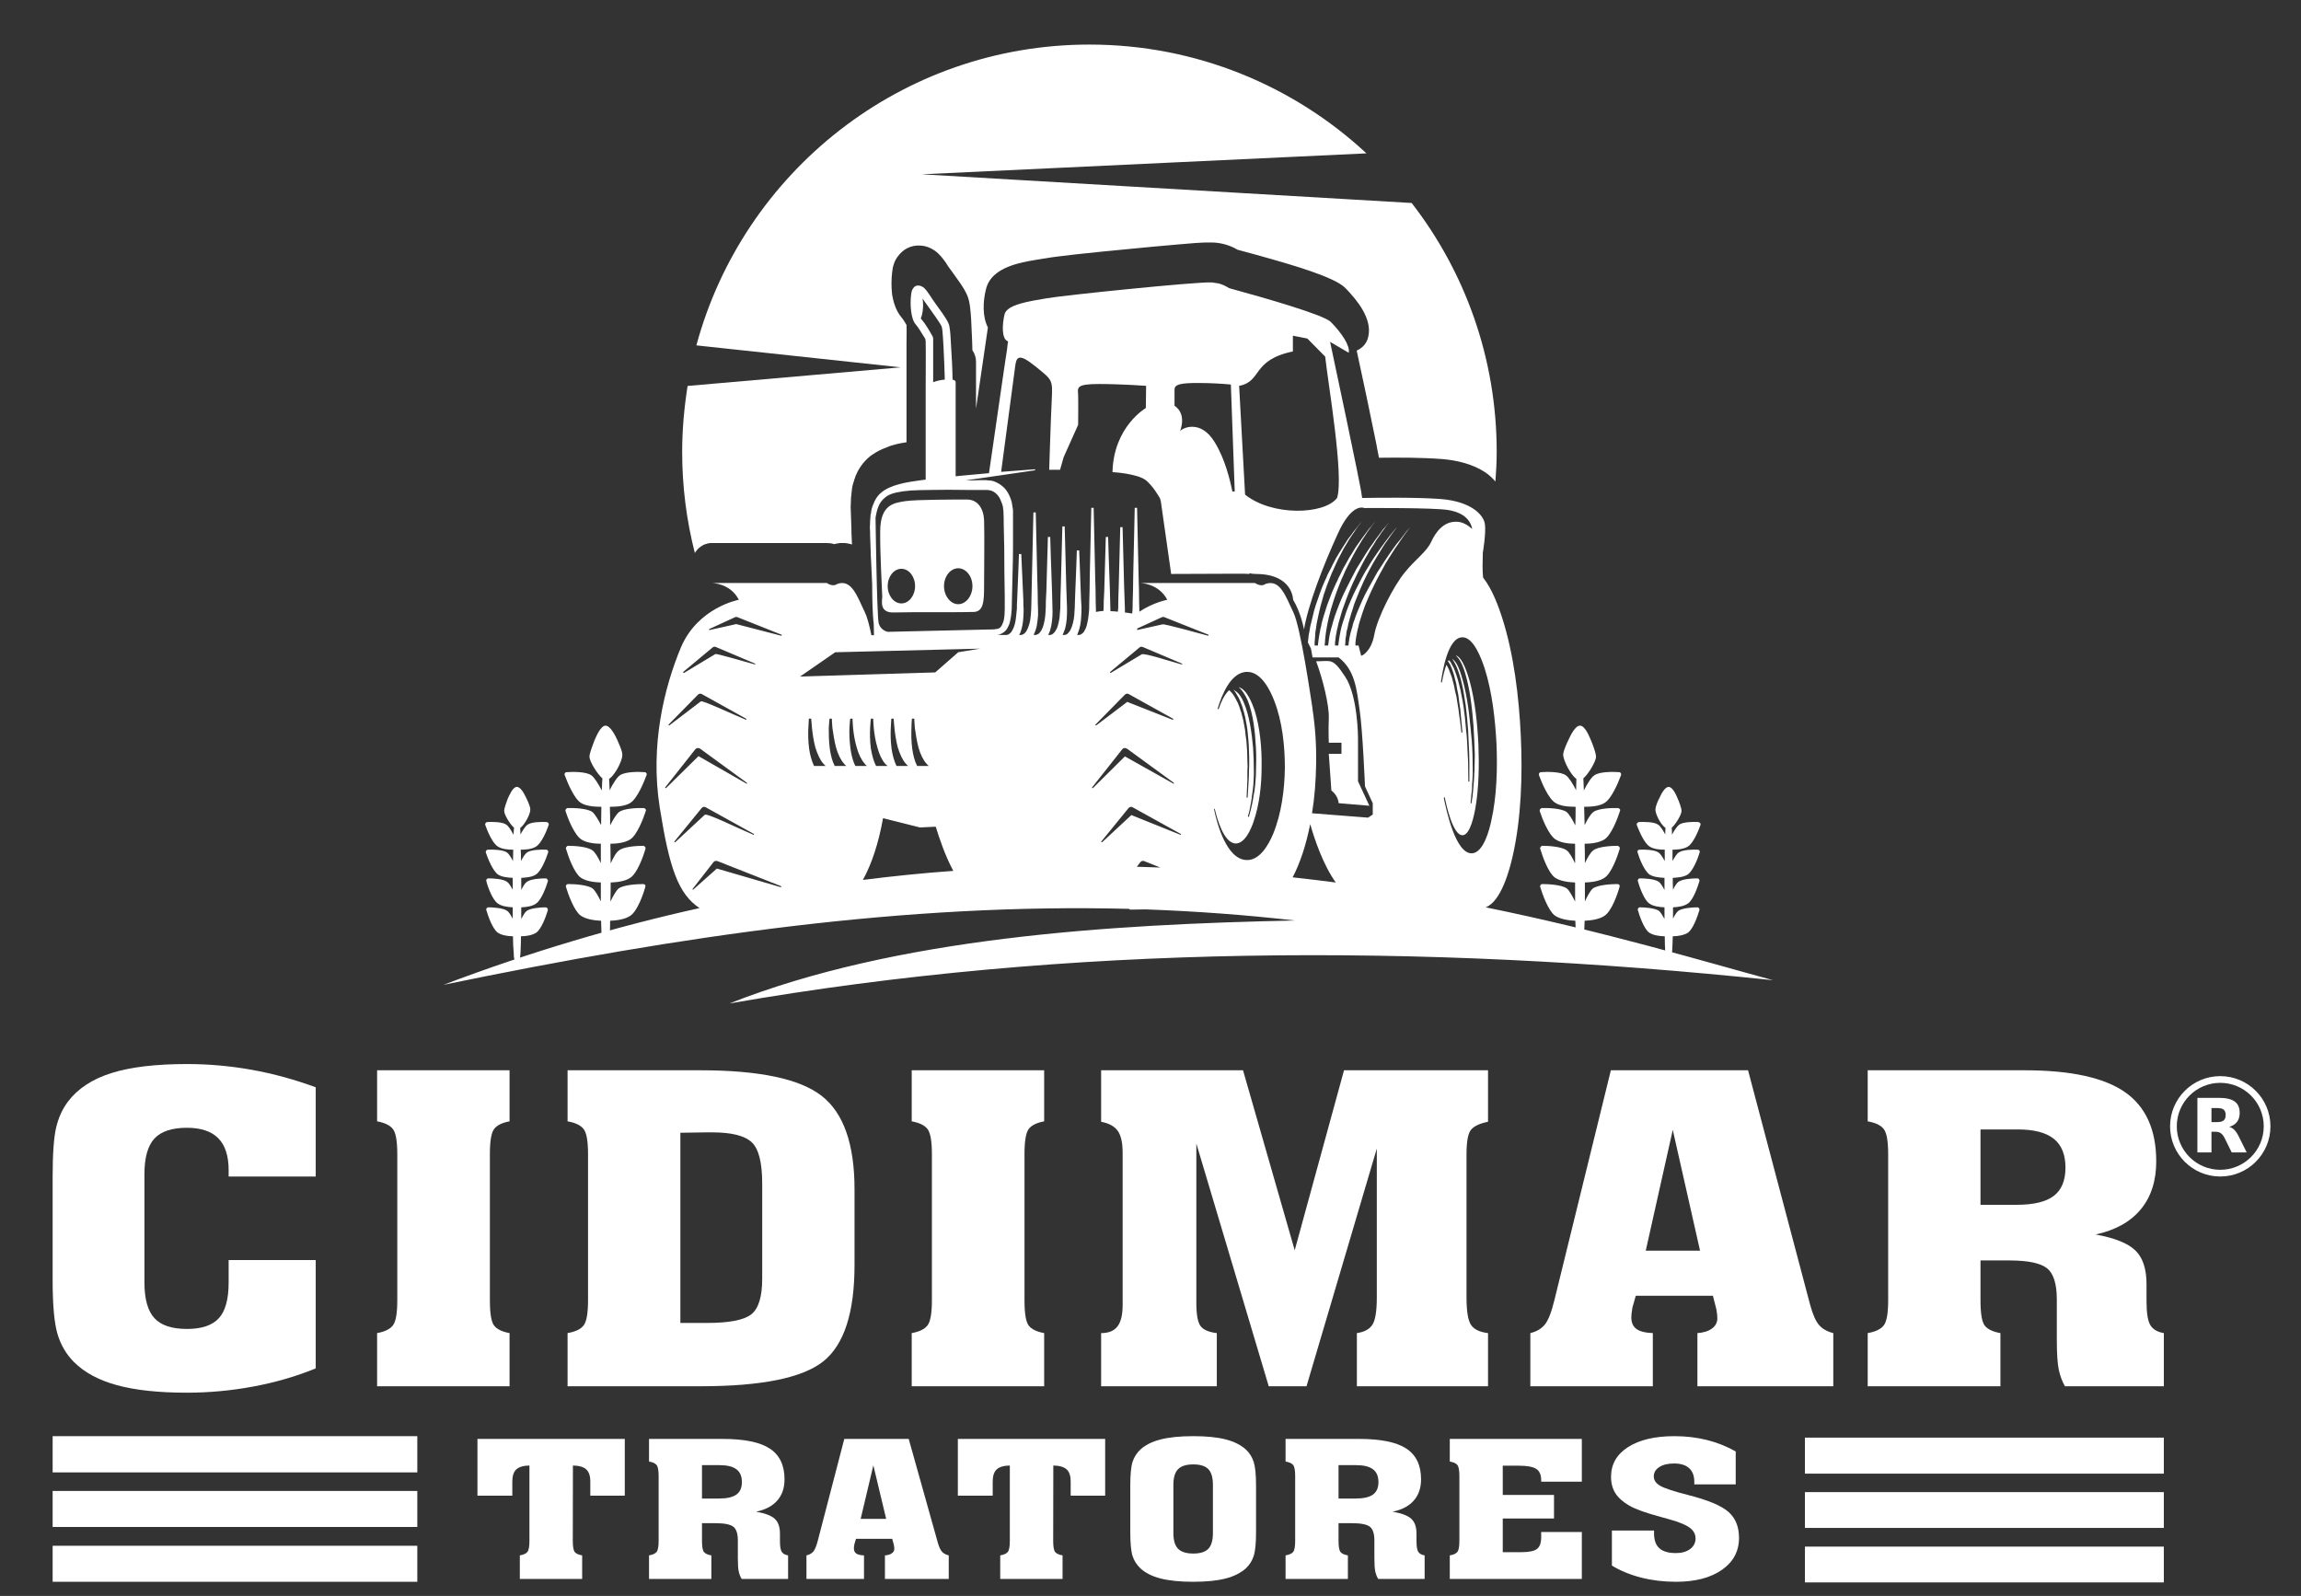
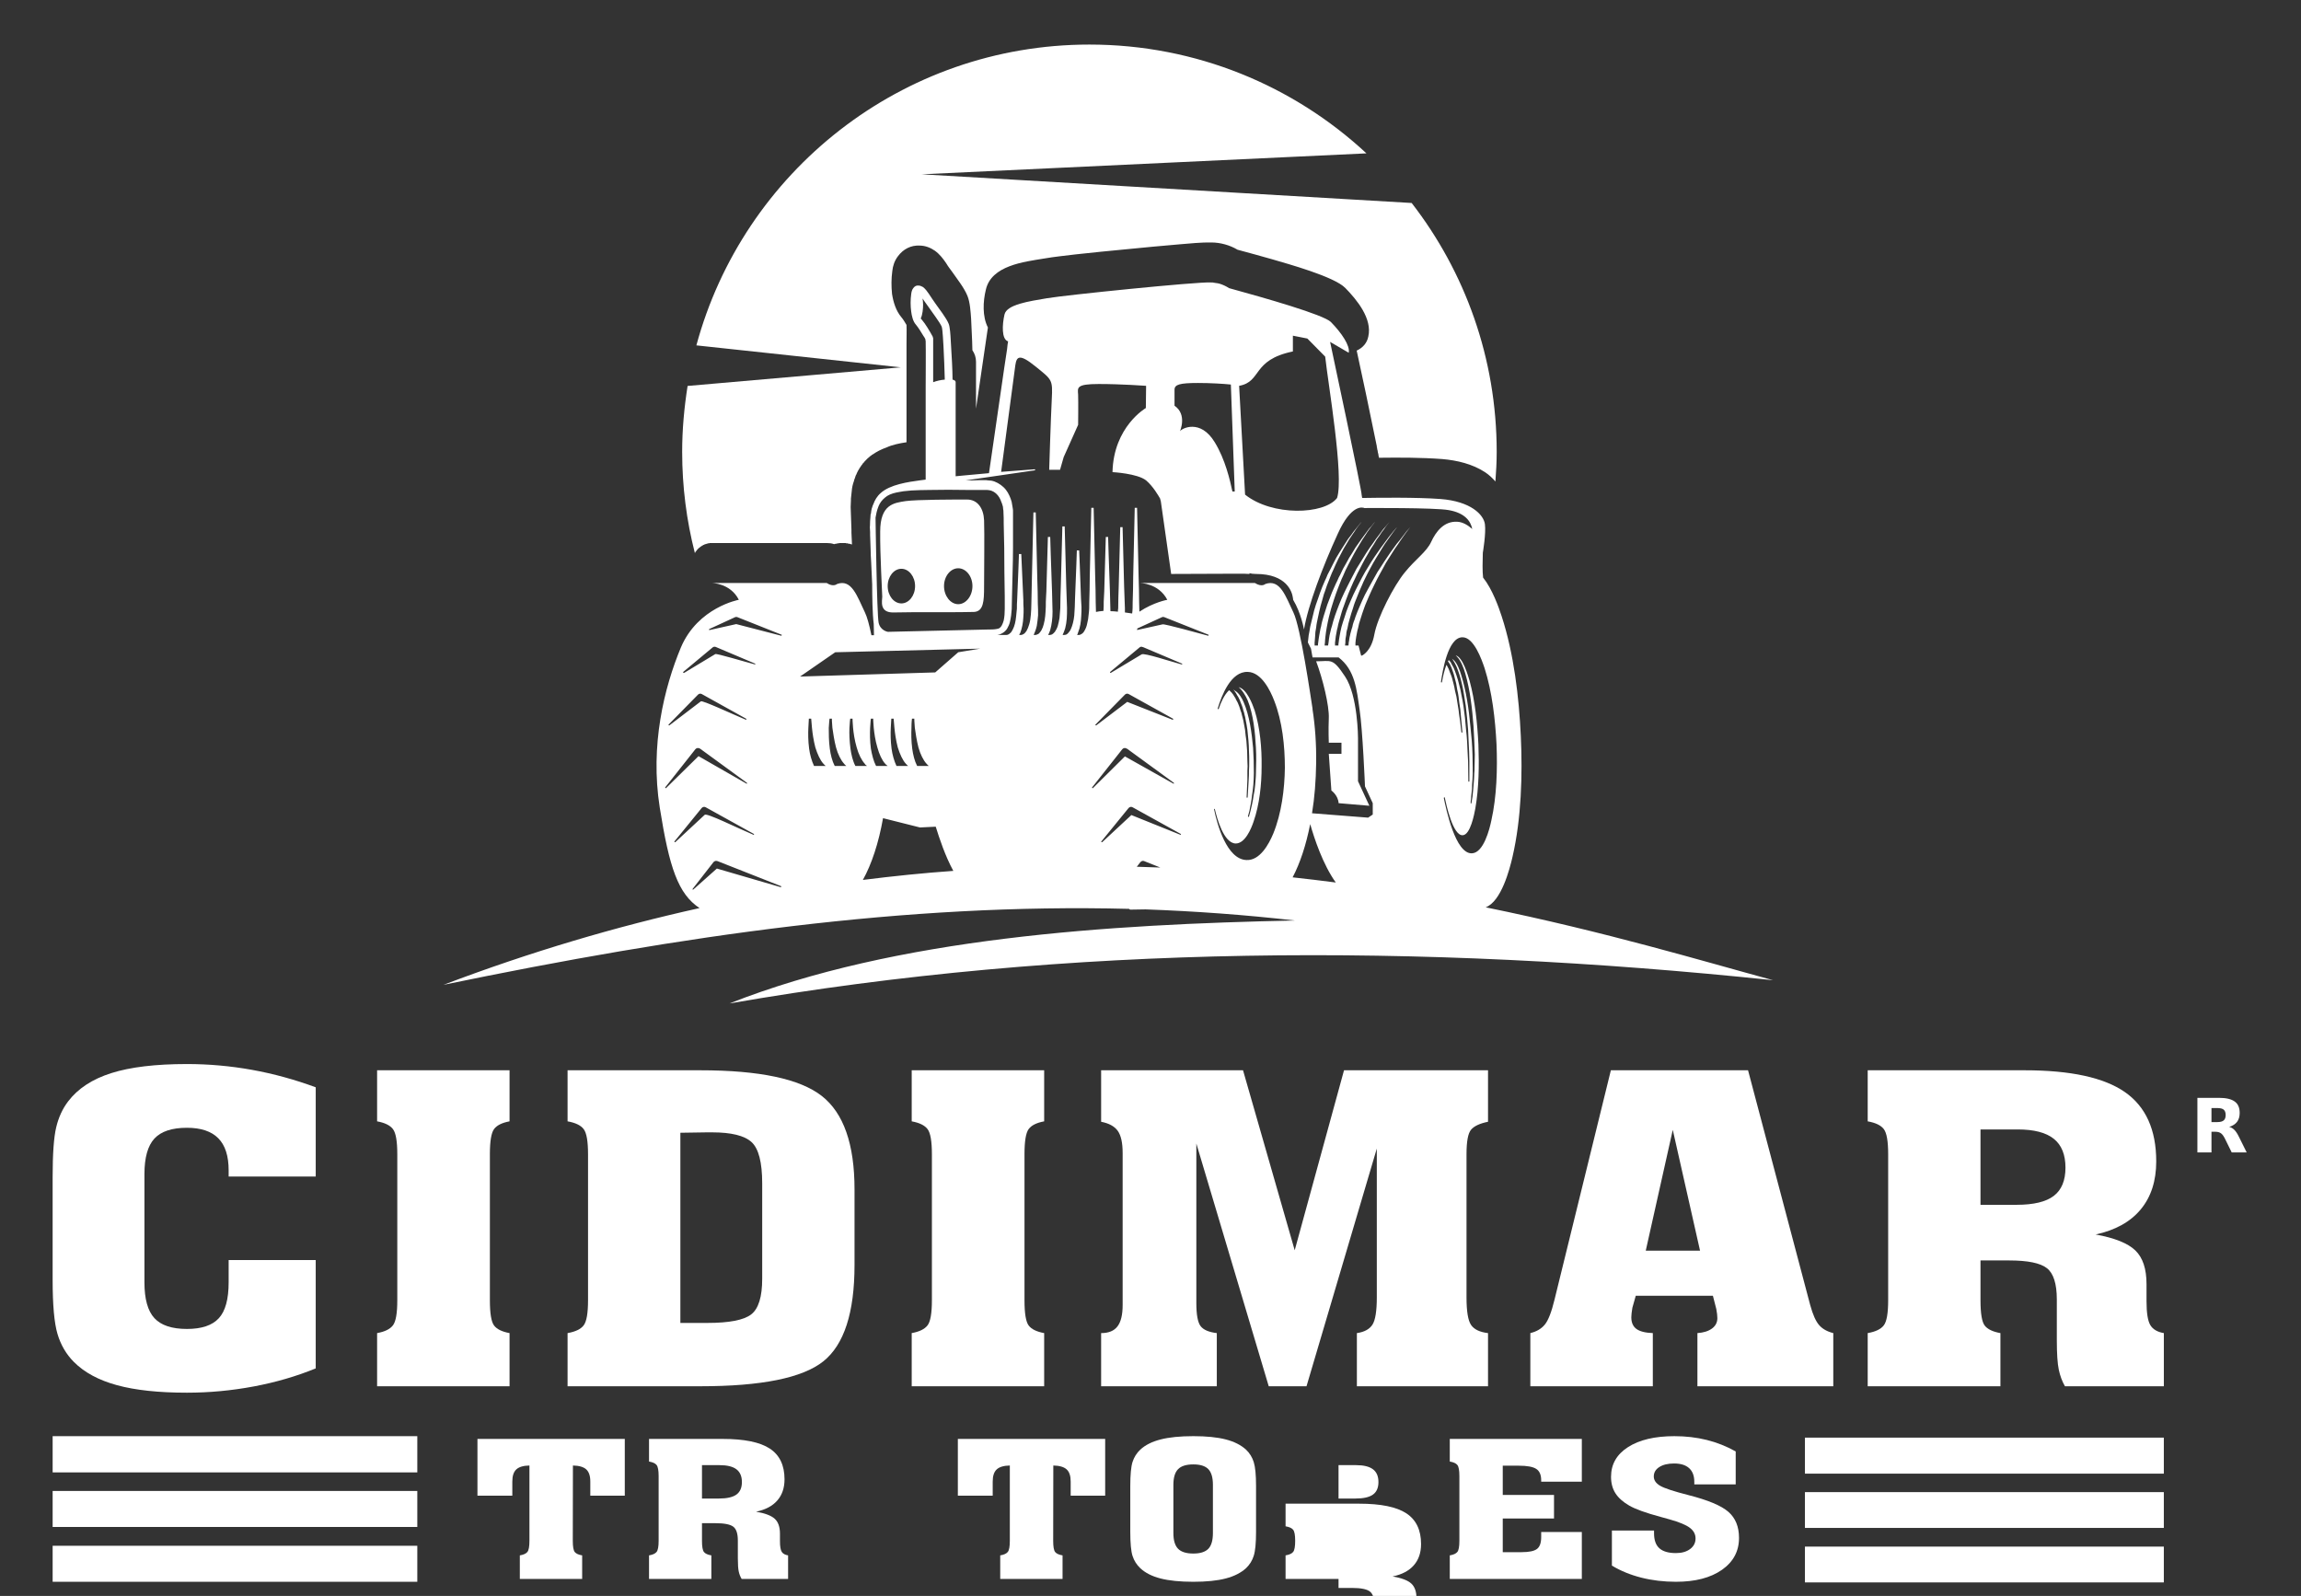
<svg xmlns="http://www.w3.org/2000/svg" xml:space="preserve" width="174.075mm" height="120.735mm" version="1.1" style="shape-rendering:geometricPrecision; text-rendering:geometricPrecision; image-rendering:optimizeQuality; fill-rule:evenodd; clip-rule:evenodd" viewBox="0 0 17407.5 12073.5">
  <rect x="0" y="0" width="17407.5" height="12073.5" fill="#333333" stroke="none" />
  <defs>
    <style type="text/css">
   
    .str0 {stroke:white;stroke-width:50.8;stroke-miterlimit:22.926}
    .fil2 {fill:none}
    .fil0 {fill:white}
    .fil1 {fill:white;fill-rule:nonzero}
   
  </style>
  </defs>
  <g id="Camada_x0020_1">
    <g id="_1601264083504">
      <g id="_2089817632160">
        <path class="fil0" d="M11312.98 3643c5.85,-74.27 9.82,-150.49 9.82,-224.79 0,-709.66 -240.54,-1362.65 -643.27,-1882.63l-3706.64 -217.01 3364.59 -158.38c-549.44,-510.27 -1286.43,-823.04 -2095.76,-823.04 -1423.24,0 -2619.65,965.76 -2973.54,2275.63l1546.41 166.16 -1612.84 140.78c-25.45,162.27 -41.11,328.35 -41.11,498.49 0,263.9 33.24,520 95.77,764.41l1.96 0 0 -2.02 2.02 -1.95 0 -1.87 1.95 -2.02 0 -1.96 1.93 0 0 -1.92 1.95 0 0 -1.96 1.96 -1.95 1.93 -1.94 0 -1.95 1.95 0 0 -1.95 1.96 -2.02 2.02 -1.93 1.95 -1.96 0 -1.95 1.94 0 1.95 -1.93 1.95 -1.96 1.93 -1.96 1.96 -1.92 1.95 -2.05 1.93 0 1.96 -1.93 2.02 -1.86 1.96 -2.05 1.93 -1.93 1.95 0 1.95 -1.95 1.93 -1.96 1.96 0 1.95 -1.93 1.93 -1.95 2.05 0 1.93 -1.96 1.96 0 1.95 -1.93 1.93 -2.02 1.95 0 1.96 0 1.93 -1.95 1.95 0 1.96 -1.96 2.02 0 1.93 0 0 -1.93 1.96 0 1.95 0 1.93 0 1.95 -1.95 1.95 0 1.94 0 2.05 -1.96 1.93 0 1.95 0 1.95 0 1.94 -1.93 1.95 0 1.95 0 1.93 0 2.05 0 1.93 0 1.86 -1.95 3.98 0 1.95 0 1.96 0 3.88 0 1.95 0 1.93 0 3.99 0 869.92 0c17.59,0 35.2,1.95 50.82,7.79l1.96 0 1.96 0 1.93 0 1.95 -1.95 3.97 0 1.96 0 1.93 0 1.96 -1.96 1.95 0 1.93 0 1.96 0 2.02 0 1.95 -1.93 1.87 0 3.97 0 1.93 0 1.95 0 1.96 0 1.93 -1.95 1.96 0 1.95 0 2.02 0 1.95 0 1.94 0 3.9 0 1.93 0 1.96 0 1.96 0 2.02 0 1.95 0 1.93 0 1.95 0 1.96 0 5.84 0 1.93 0 1.96 0 1.95 0 2.02 0 1.93 0 1.95 0 1.96 0 1.93 1.95 3.91 0 1.93 0 2.04 0 1.94 0 1.95 0 1.95 1.93 1.93 0 1.96 0 1.95 0 1.93 0 1.96 1.96 1.95 0 2.02 0 1.94 0 1.95 0 1.95 1.95 1.93 0 1.96 0 1.95 1.93 1.93 0 2.05 0 1.93 1.96 0 -3.89c-1.93,-27.33 -1.93,-56.68 -3.98,-86.04l0 -1.96 0 -1.95 0 -1.93 0 -1.95 0 -1.96 0 -1.93 0 -2.05 0 -1.86 0 -2.02 0 -1.95 0 -1.94 0 -1.95c-1.93,-54.73 -3.88,-111.42 -5.84,-168.11l0 -1.95 0 -1.93c0,-15.66 1.96,-33.27 1.96,-48.92l0 -1.93 0 -1.96 0 -2.02 0 -1.86 0 -1.95 0 -2.03 0 -1.96c1.95,-19.54 3.88,-39.08 5.93,-54.73 1.93,-27.33 7.77,-54.73 17.59,-80.13l0 -1.94c1.86,-5.83 3.9,-13.69 7.79,-21.49l0 -2.02 0 -1.95 1.95 0 0 -1.96 0 -1.93 1.93 -3.91 0 -1.93 1.95 -1.95 0 -3.98 1.96 -1.86 1.93 -2.02 0 -1.96 2.03 -3.88 0 -1.96 1.95 -1.93 0 -1.95 1.95 -3.98 1.93 -1.95 0 -1.93 1.96 -1.96 0 -3.88 1.95 -1.96 1.93 -1.95 0 -2.02 1.95 -1.96 2.03 -3.88 0 -1.96 1.95 -1.93 1.86 -1.95 2.03 -1.96 0 -3.88 1.95 -1.95 1.95 -2.03 1.94 -1.93 0 -1.95 1.95 -1.96 3.88 -5.84 0 -1.93 1.96 0 0 -2.04 2.02 -1.93 1.96 -1.87 1.93 -2.04 1.95 -3.89 3.89 -5.84 1.95 -1.95 1.95 -1.93 2.03 -2.02 1.95 -1.95 1.86 -1.96 3.98 -5.84c3.88,-1.93 5.84,-5.91 7.77,-7.86l1.95 -1.95 1.96 -1.93 2.02 -1.96 1.93 -1.96 1.96 -1.92 1.95 -1.96 1.93 -2.02 1.95 -1.87 1.96 -2.02 1.93 -1.95 2.05 0 1.93 -1.95 1.86 -1.93 3.98 -3.91 1.95 -1.93 1.95 0 0 -1.96 1.93 -1.96 1.96 0 1.95 -2.01 1.93 0 0 -1.96 2.05 0 1.93 -1.93 1.96 -1.95 1.95 -1.96 1.93 0c33.26,-23.42 68.46,-41.03 107.54,-54.73 41.03,-19.54 97.72,-31.31 150.52,-39.08l0 -563.06 0 -58.62 0 -123.2c0,-46.96 1.93,-95.76 0,-142.73 -11.68,-19.54 -25.4,-42.99 -39.1,-58.61 -41.04,-48.92 -60.57,-113.38 -70.39,-175.91 -5.84,-56.78 -5.84,-115.4 1.95,-172.08 3.98,-41.04 17.59,-80.14 43.06,-113.38 39.08,-52.8 97.72,-84.09 164.22,-80.21 41.03,0 82.07,15.66 115.31,39.18 35.2,25.37 62.53,60.57 85.98,95.77 13.69,23.44 29.42,42.98 45,64.47 39.18,56.69 90,119.29 115.31,181.82 19.54,48.89 23.52,119.3 27.43,172.01l7.86 172.09 0 1.93c0,21.49 1.86,43.06 1.86,64.55 17.68,25.38 27.4,54.76 27.4,87.9l0 353.92 89.96 -613.91c-43,-84 -37.15,-197.46 -15.66,-285.37 41.1,-183.76 287.39,-211.17 441.8,-236.54 78.25,-13.73 160.32,-21.5 238.59,-31.31 128.94,-13.7 257.97,-27.33 387.07,-39.1 132.92,-13.71 267.79,-25.38 400.7,-37.13 72.32,-5.93 166.15,-15.66 238.57,-13.7 66.43,0 138.75,19.54 197.4,54.73 86.04,23.52 174.03,46.95 262.01,72.34 119.31,35.2 469.13,130.97 553.25,217.01 87.97,89.93 205.24,232.59 174.01,367.53 -9.72,48.9 -41.03,84.09 -86.04,105.58l-1.93 0c23.43,109.47 46.94,218.96 70.39,328.43 27.33,132.91 54.73,263.97 82.14,396.88l0 1.96 0 1.96 0 1.92 0 1.96 1.88 1.95 0 1.94 0 1.95 0 2.02 0 1.86 1.93 1.95 0 2.03 0 1.95 0 1.96 0 1.93 2.02 1.95 0 1.95 0 1.94 0 1.95 0 2.02 1.89 1.96 0 1.93 0 1.95 0 1.96 0 1.93 2.02 1.95 0 1.96 0 2.02 0 1.86 0 2.02 1.93 0 0 1.96 0 1.95 0 1.93 0 1.96 0 1.95 1.96 1.93 0 1.96 0 2.01 0 1.96 0 1.96 1.95 1.93 0 1.95 0 1.96 0 1.93 0 1.95c160.25,-1.95 322.52,-1.95 478.95,9.82 113.44,9.72 228.69,37.12 324.54,99.65 29.27,19.63 54.74,43.07 78.18,70.38z" />
        <path class="fil0" d="M6658.83 4021.39c-1.96,170.06 15.56,465.24 15.56,492.65 0,29.28 -25.38,123.19 88,119.21 115.4,-3.88 533.77,0 606.12,-3.88 72.25,-3.89 76.23,-82.07 76.23,-189.61 0,-107.53 3.88,-414.47 0,-504.42 -3.98,-89.93 -48.92,-156.34 -129.13,-156.34 -97.72,0 -375.3,0 -463.29,11.68 -87.98,13.7 -193.49,23.52 -193.49,230.71zm2652.88 -1112.38l29.36 809.33 -17.59 0c-17.68,-84.09 -54.82,-244.34 -133.01,-371.42 -109.39,-181.83 -252.13,-105.58 -263.96,-84.11 0,0 56.78,-127.08 -40.95,-193.49l0 -121.24c0,-39.07 39.08,-50.84 177.84,-50.84 93.84,0 191.63,5.93 248.31,11.77zm803.49 858.22c-97.72,127.08 -490.69,138.85 -695.95,-25.38l-45.01 -823.03c174.04,-31.31 93.83,-195.53 406.7,-260.08l0 -119.28 109.47 21.56 134.87 136.89c23.44,214.98 142.73,903.16 89.92,1069.32zm-2967.7 -895.37c-1.86,-84.09 -5.84,-168.11 -9.72,-250.27 -2.03,-25.38 -5.84,-129.01 -13.7,-150.5 -15.59,-35.2 -70.32,-105.58 -93.84,-140.8 -15.65,-23.43 -35.19,-46.88 -50.76,-72.32 1.87,15.65 3.89,31.28 3.89,46.94 0,29.29 -3.89,76.22 -17.68,103.65 2.02,3.88 3.98,5.84 7.87,9.72 27.33,31.31 60.66,88 82.06,127.08 0,1.95 3.97,11.77 3.97,13.7l0 332.34c25.38,-9.82 58.65,-17.59 87.91,-19.54zm-828.87 2062.51l-265.92 183.76 1022.47 -31.31 174.02 -152.45 166.18 -27.4 -1096.75 27.4zm-89.93 842.59c-23.44,-25.4 -44.94,-72.34 -60.59,-123.19 -13.7,-52.8 -21.47,-107.44 -25.45,-148.57 -3.91,-41.03 -5.84,-68.36 -5.84,-68.36l-17.61 0c0,0 -1.95,27.33 -3.89,70.32 -1.95,41.1 -1.95,97.79 5.84,156.43 5.85,44.92 19.54,93.81 37.15,130.96l87.98 0 -1.95 -1.95c-3.89,-3.89 -9.73,-7.77 -15.64,-15.64zm156.44 0c-23.46,-25.4 -46.97,-72.34 -60.6,-123.19 -13.7,-52.8 -21.56,-107.44 -27.4,-148.57 -3.89,-41.03 -3.89,-68.36 -3.89,-68.36l-17.6 0c0,0 -3.89,27.33 -5.92,70.32 0,41.1 0,97.79 7.87,156.43 5.84,44.92 17.58,93.81 37.15,130.96l87.9 0c0,0 -1.95,0 -1.95,-1.95 -5.84,-3.89 -9.72,-7.77 -15.56,-15.64zm156.34 0c-23.43,-25.4 -46.88,-72.34 -60.58,-123.19 -15.65,-52.8 -23.45,-107.44 -27.4,-148.57 -3.91,-41.03 -3.91,-68.36 -3.91,-68.36l-17.58 0c0,0 -3.91,27.33 -5.84,70.32 -1.96,41.1 0,97.79 7.77,156.43 5.93,44.92 17.61,93.81 37.15,130.96l88 0c-1.96,0 -1.96,0 -1.96,-1.95 -5.84,-3.89 -11.68,-7.77 -15.65,-15.64zm154.49 0c-23.44,-25.4 -45,-72.34 -58.7,-123.19 -15.59,-52.8 -23.45,-107.44 -27.34,-148.57 -3.91,-41.03 -3.91,-68.36 -3.91,-68.36l-17.58 0c0,0 -3.89,27.33 -5.84,70.32 -2.02,41.1 -2.02,97.79 5.84,156.43 7.79,44.92 19.54,93.81 39.08,130.96l87.99 0c-1.95,0 -1.95,0 -1.95,-1.95 -5.91,-3.89 -11.75,-7.77 -17.59,-15.64zm156.35 0c-23.43,-25.4 -44.92,-72.34 -60.58,-123.19 -13.7,-52.8 -21.49,-107.44 -25.37,-148.57 -3.98,-41.03 -5.94,-68.36 -5.94,-68.36l-17.58 0c0,0 -1.96,27.33 -3.91,70.32 -1.93,41.1 -1.93,97.79 5.84,156.43 5.93,44.92 19.56,93.81 37.24,130.96l87.9 0 -1.95 -1.95c-3.88,-3.89 -9.72,-7.77 -15.65,-15.64zm156.43 0c-23.43,-25.4 -46.94,-72.34 -60.65,-123.19 -13.62,-52.8 -21.49,-107.44 -27.33,-148.57 -3.9,-41.03 -3.9,-68.36 -3.9,-68.36l-17.59 0c0,0 -3.91,27.33 -3.91,70.32 -1.93,41.1 -1.93,97.79 5.84,156.43 5.84,44.92 17.61,93.81 37.15,130.96l88 0c0,0 -2.03,0 -2.03,-1.95 -3.81,-3.89 -9.74,-7.77 -15.58,-15.64zm-1769.26 948.16l158.38 -203.31c7.77,-7.86 17.59,-11.74 27.31,-7.86l1.96 0 480.97 189.68c1.96,0 3.91,1.95 1.96,3.9 0,1.93 -1.96,3.89 -3.98,3.89l-482.84 -140.78 -177.92 158.39c-1.95,2.02 -3.91,2.02 -5.84,0l0 -3.91zm-70.39 -1642.18l222.85 -185.72c7.86,-5.9 17.61,-5.9 25.38,-1.93l295.28 125.12c1.95,0 1.95,1.96 1.95,3.89 -1.95,1.95 -3.91,1.95 -3.91,1.95 -82.14,-21.49 -289.35,-84.09 -299.16,-78.18l-236.55 142.64c-1.95,0 -5.84,0 -5.84,-1.93 -1.95,-1.96 0,-3.91 0,-5.84zm197.47 -324.54l195.51 -89.95c5.84,-1.93 11.68,-1.93 15.66,0l334.28 133c1.93,0 3.89,1.96 1.93,3.89 0,1.95 -1.93,3.91 -3.88,3.91l-340.2 -88 -201.37 44.92c-1.93,0 -3.89,0 -5.84,-3.8 0,0 1.95,-2.04 3.91,-3.97zm-263.97 1606.98l205.26 -252.19c7.86,-9.75 21.56,-11.69 31.28,-5.85l363.74 201.36c1.86,0 1.86,3.9 1.86,3.9 -1.86,2.03 -3.91,3.96 -5.84,2.03 -117.35,-48.92 -351.87,-166.25 -367.53,-150.6l-222.86 207.19 -5.91 0 0 -5.84zm-44.92 -883.63l222.85 -226.81c7.85,-7.77 19.54,-9.73 29.35,-3.89l334.27 185.79c1.95,1.86 3.9,3.88 1.95,5.83 0,1.96 -3.89,1.96 -3.89,1.96 -107.53,-44.94 -328.45,-148.57 -340.19,-138.84l-238.5 181.8c-1.96,0 -3.91,0 -5.84,-1.93l0 -3.91zm-25.47 475.07l228.78 -289.35c7.77,-9.72 23.42,-11.74 35.19,-3.88l353.8 258.04c2.05,1.95 2.05,3.88 2.05,5.84 -2.05,0 -3.98,1.95 -5.93,0l-361.69 -207.19 -246.29 242.38c0,0 -3.98,0 -3.98,-1.96 -1.93,0 -1.93,-1.92 -1.93,-3.88zm5980.32 -999.03c3.91,3.98 7.87,7.8 11.77,11.77 29.27,31.31 48.81,84.02 60.58,125.13 37.14,125.14 52.8,269.74 62.52,398.84 3.98,70.32 7.87,142.73 9.82,214.98 0,31.31 -1.95,64.55 -1.95,97.81 0,15.63 0,31.22 -2.03,44.92 0,15.66 -1.86,29.35 -1.86,43.05 -1.95,25.38 -3.98,50.79 -5.84,74.3 -2.02,19.54 -3.98,39.08 -5.84,58.62 -2.02,11.68 -3.97,23.45 -5.93,35.19l-1.93 13.64c0,2.02 -2.05,2.02 -3.91,2.02 -1.93,0 -3.97,-2.02 -1.93,-3.98l0 -11.68c1.93,-11.74 3.79,-25.44 3.79,-37.12 2.05,-19.56 3.98,-37.15 5.94,-56.69 0,-25.47 1.95,-48.92 3.97,-74.3 0,-13.7 1.86,-29.35 1.86,-43.05l0 -44.92c-1.86,-33.26 0,-64.57 -1.86,-97.81 -2.02,-72.25 -7.86,-142.74 -15.74,-213.03 -11.68,-127.08 -31.29,-269.81 -70.39,-391.05 -9.73,-33.26 -29.27,-86.04 -54.74,-109.49 -3.88,-3.88 -7.79,-7.77 -13.7,-11.67 3.98,5.83 7.86,9.74 9.82,15.65 3.88,5.84 7.86,11.68 11.75,19.47 3.9,7.86 7.86,15.65 11.67,23.52 7.87,19.54 15.75,39.08 21.59,58.62 7.77,23.44 13.61,46.96 19.54,72.34 5.84,25.47 11.74,52.8 15.66,80.13 3.78,27.41 9.72,56.76 13.69,86.05 1.96,29.35 7.8,58.62 9.73,89.92 1.95,29.36 5.84,58.62 7.79,89.93 2.02,27.43 2.02,56.69 3.88,86.05 2.03,27.33 2.03,54.73 3.99,82.06 0,23.52 1.85,48.9 1.85,72.35l0 150.59c0,1.86 -1.85,3.82 -3.81,3.82 -2.03,0 -3.89,-1.96 -3.89,-3.82l-2.02 -150.59c-1.95,-23.45 -1.95,-48.83 -3.82,-72.35 -2.02,-27.33 -2.02,-54.73 -3.97,-82.06 -1.93,-27.41 -3.88,-56.69 -7.77,-86.05 -1.96,-29.35 -5.93,-58.62 -7.89,-87.97 -3.98,-31.24 -7.76,-60.6 -11.68,-89.95 -3.97,-29.27 -9.81,-56.69 -15.72,-86.04 -3.81,-25.38 -9.72,-50.76 -17.51,-78.18 -5.94,-23.43 -11.77,-46.88 -19.64,-68.44 -5.84,-19.54 -13.7,-37.15 -21.4,-56.69 -3.98,-7.79 -7.86,-15.56 -11.84,-21.49 -3.88,-7.77 -7.7,-13.71 -9.72,-19.54 -3.91,-5.84 -9.75,-11.68 -15.58,-17.59 -2.03,3.88 -3.98,7.86 -5.92,11.75 1.94,0 3.89,3.88 5.92,5.84 1.85,3.88 5.83,9.81 9.74,15.65 3.88,7.79 7.86,17.59 11.68,25.38 3.88,11.77 7.86,21.56 11.74,33.24 5.84,13.72 7.87,27.43 11.68,41.12 3.98,13.64 7.86,29.29 11.77,44.92 1.93,15.66 5.91,31.24 7.86,46.9 3.89,17.68 7.77,33.24 9.82,50.83 3.89,33.26 7.7,66.5 13.61,97.81 1.95,15.56 1.95,31.22 3.98,46.87 1.86,13.7 1.86,27.4 3.81,41.03l7.86 84.09c0,1.95 -1.95,3.91 -3.88,3.91 -1.95,0 -3.98,-1.96 -3.98,-3.91l-9.72 -84.09c-1.96,-13.63 -3.98,-27.33 -5.84,-39.07 -1.95,-15.59 -3.98,-31.25 -5.84,-46.88 -5.93,-31.31 -9.82,-64.57 -15.75,-97.81 -3.81,-15.65 -7.77,-33.18 -11.67,-48.83 -2.03,-15.63 -5.84,-31.28 -9.73,-46.94 -3.98,-15.65 -7.86,-29.29 -11.84,-44.94 -3.88,-11.75 -7.7,-25.45 -13.63,-37.12 -3.98,-11.77 -7.77,-21.59 -11.67,-31.31 -3.98,-7.87 -7.87,-15.66 -11.84,-23.45 -1.87,-3.96 -3.89,-5.91 -5.85,-7.86 -15.56,41.03 -25.46,86.04 -33.16,129.03 0,2.02 -2.03,3.97 -3.99,3.97 -1.85,0 -3.88,-1.95 -3.88,-3.97 11.77,-78.18 50.85,-334.29 160.32,-338.18 88,-3.97 148.57,170.07 170.07,234.52 56.77,177.93 80.2,385.21 89.95,572.88 7.77,187.65 1.93,396.89 -39.11,578.7 -13.7,66.41 -58.61,244.34 -146.61,248.22 -125.13,5.84 -195.44,-334.27 -213.05,-418.35 0,-1.96 1.88,-3.91 3.9,-5.84 1.94,0 3.82,1.93 3.82,3.88 9.89,48.9 60.64,287.4 134.94,283.51 58.62,-1.95 87.9,-160.32 95.76,-201.35 27.43,-156.46 29.29,-328.45 23.45,-484.88 -7.7,-158.3 -25.31,-330.38 -66.43,-480.9 -11.75,-39.08 -50.85,-179.86 -105.59,-193.59zm-1642.18 240.55c29.27,23.42 52.79,64.45 68.44,99.65 42.99,105.6 56.69,244.36 62.53,357.74 3.88,64.55 2.02,129.1 0,193.55 0,29.36 -3.82,58.65 -5.84,89.96 -1.96,25.38 -5.84,52.77 -11.68,78.15 -2.02,21.5 -7.86,45.01 -11.75,66.51 -3.98,17.6 -7.88,33.26 -11.76,50.78 -3.89,13.7 -7.8,29.35 -11.69,43.05 0,1.93 -3.97,1.93 -3.97,1.93 -1.93,0 -3.88,-1.93 -3.88,-3.88 3.88,-15.66 7.85,-29.36 11.74,-42.98 3.91,-17.59 5.84,-35.27 9.75,-50.84 3.97,-21.58 7.86,-45 9.81,-66.5 3.89,-25.38 7.86,-52.8 9.73,-78.18 2.02,-29.35 3.97,-58.64 3.97,-88 0,-64.45 -1.95,-129 -5.84,-191.53 -9.81,-109.49 -27.42,-246.39 -72.43,-347.99 -11.68,-27.4 -35.1,-68.43 -64.46,-84.09 -3.98,-3.91 -7.79,-5.84 -11.77,-7.86 0,2.02 1.96,3.95 3.98,3.95 7.79,11.68 17.52,23.45 23.45,37.15 5.84,7.8 9.72,15.65 13.7,23.45 3.81,9.72 9.72,17.58 11.68,27.4 3.88,9.72 7.85,19.47 11.74,29.29 3.82,11.74 7.8,21.47 9.75,33.24l5.9 17.58c1.87,5.84 1.87,11.68 3.92,17.61 3.88,11.77 5.84,23.45 7.77,35.19 5.92,27.34 9.81,52.81 13.62,78.18 2.03,27.41 5.94,52.79 7.87,80.12 2.02,27.42 3.97,52.8 3.97,80.21 1.87,27.33 1.87,52.8 1.87,78.18 0,25.47 0,48.89 -1.87,72.34 0,21.49 0,44.92 -1.95,66.5l-7.86 132.92c0,1.93 -2.03,3.88 -3.88,3.88 -1.96,0 -3.98,-1.95 -3.98,-3.88l5.83 -132.92 0 -66.5c2.03,-23.45 2.03,-46.87 0,-72.34 0,-25.38 -1.85,-50.85 -1.85,-76.23 -1.96,-27.4 -3.98,-54.74 -5.85,-80.21 -3.97,-27.33 -7.85,-52.8 -9.81,-80.13 -3.88,-25.38 -9.73,-50.76 -13.7,-74.28 -3.91,-13.69 -5.93,-25.38 -9.75,-37.15 -2.02,-5.83 -2.02,-11.67 -3.89,-17.58 -2.02,-3.91 -3.97,-9.75 -5.9,-15.65 -3.91,-9.73 -5.84,-21.5 -9.82,-31.22 -3.81,-9.82 -7.79,-19.63 -11.67,-29.36 -3.91,-7.79 -7.87,-15.65 -13.71,-25.47 -1.95,-5.83 -5.83,-13.63 -11.77,-21.49 -5.83,-11.68 -13.7,-21.49 -23.44,-33.18 -3.89,-1.92 -5.84,-5.9 -9.8,-9.81 -1.88,-1.93 -3.9,-3.88 -7.72,-5.84 -37.12,35.2 -62.59,93.84 -78.25,140.8 0,1.87 -1.93,3.89 -3.88,1.87 -2.03,0 -3.89,-1.87 -3.89,-3.91 29.26,-97.73 99.65,-283.42 228.69,-277.58 101.6,3.88 168.17,136.89 199.41,218.96 60.58,154.48 80.21,340.2 80.21,506.35 -2.05,162.27 -25.48,346.04 -88,498.51 -33.33,80.12 -101.7,205.24 -203.31,199.4 -148.57,-5.84 -220.98,-269.81 -244.42,-383.16 0,-1.96 0,-3.91 1.95,-3.91 1.93,0 3.88,0 3.88,1.95 15.75,68.44 66.51,256.11 156.44,260 72.34,1.95 119.3,-113.38 136.89,-166.16 44.91,-129.03 60.57,-281.48 60.57,-416.44 1.95,-136.8 -11.74,-293.24 -52.78,-424.2 -17.68,-50.85 -58.64,-160.34 -121.24,-175.9zm-971.62 -115.4l222.86 -185.72c7.77,-5.9 15.66,-5.9 23.52,-1.93l1.86 0 295.28 125.12c1.93,0 1.93,1.96 1.93,3.89 -1.93,1.95 -3.97,1.95 -5.84,1.95 -86.11,-23.51 -281.55,-88 -301.09,-76.23l-234.54 140.69c-2.03,0 -3.98,0 -3.98,-1.93 -1.93,-1.96 -1.93,-3.91 0,-5.84zm-66.48 1282.44l205.33 -252.19c7.79,-9.75 21.49,-11.69 31.21,-5.85l363.72 201.36c1.86,0 1.86,3.9 1.86,3.9 -1.86,2.03 -3.89,3.96 -5.84,2.03l-369.46 -148.67 -220.92 205.26 -5.9 0c0,-1.86 -1.95,-3.82 0,-5.84zm-44.94 -883.63l222.86 -226.81c7.77,-7.77 19.54,-9.73 29.36,-3.89l334.27 185.79c1.95,1.86 1.95,3.88 1.95,5.83 -1.95,1.96 -3.91,1.96 -5.84,1.96l-342.15 -134.87 -234.61 177.83c-1.93,0 -3.89,0 -5.84,-1.93 -1.93,0 -1.93,-1.95 0,-3.91zm-25.45 475.07l228.75 -289.35c7.79,-9.72 23.52,-11.74 33.26,-3.88l1.94 0 353.83 258.04c2.02,1.95 2.02,3.88 2.02,5.84 -2.02,0 -3.98,1.95 -5.91,0l-365.58 -205.26 -242.47 240.45c-1.89,0 -3.82,0 -5.84,-1.96l0 -3.88zm-1339.15 -1522.99c0,72.34 -46.95,131.06 -103.57,131.06 -56.75,0 -103.63,-58.72 -103.63,-131.06 0,-72.25 46.88,-130.96 103.63,-130.96 56.62,0 103.57,58.71 103.57,130.96zm434.03 0c0,74.3 -48.83,136.9 -107.54,136.9 -58.62,0 -107.54,-62.6 -107.54,-136.9 0,-74.27 48.92,-134.85 107.54,-134.85 58.71,0 107.54,60.58 107.54,134.85zm2600.17 568.91c50.78,134.93 99.68,336.31 95.7,430.12 -3.89,91.88 0,185.72 0,185.72l95.86 0 0 84.09 -95.86 0 19.54 277.6c0,0 50.85,35.19 54.73,95.77l232.69 19.63 -85.98 -185.72 0 -326.5c0,0 0,-318.7 -97.72,-465.32 -95.86,-144.68 -103.72,-115.39 -218.96,-115.39zm-1352.92 -248.25c0,3.91 -1.94,7.88 -1.94,11.68l193.56 -42.97c17.61,-3.9 269.74,66.48 344.02,86.05 2.02,0 3.97,-1.96 3.97,-3.91 0,-1.93 0,-3.89 -1.95,-3.89l-334.27 -133c-5.93,-1.93 -9.81,-1.93 -15.72,0l-187.67 86.04zm173.94 1808.36c-60.57,-1.93 -117.26,-3.89 -177.83,-5.84l27.4 -35.2c7.8,-7.86 17.61,-11.74 27.34,-7.86l123.09 48.9zm-1565.88 25.47c-62.59,-115.4 -105.58,-246.36 -132.98,-334.36l-119.22 5.84 -279.53 -70.32c-33.26,187.67 -86.04,347.99 -152.54,467.21 232.65,-29.29 461.43,-52.72 684.27,-68.37zm2893.43 87.9c-97.79,-136.8 -162.27,-332.33 -193.58,-441.8 -31.29,158.36 -76.29,295.19 -132.98,402.73 111.49,11.74 218.95,25.44 326.56,39.07zm-3388.01 -1896.33l0 0c0,0 -56.69,-7.79 -70.41,-68.36 -13.7,-62.62 -23.43,-795.73 -23.43,-795.73 3.89,-23.42 9.73,-54.73 23.43,-88 9.81,-23.42 25.47,-44.91 46.96,-62.52 21.49,-19.54 50.76,-31.29 85.95,-39.08 17.61,-3.98 35.22,-5.84 54.83,-9.82 21.49,-1.93 40.96,-3.88 60.57,-5.84 41.06,-1.93 85.98,-3.88 132.94,-3.88 91.86,-1.95 193.56,-1.95 299.14,0l82 0 41.12 0 17.59 0c5.84,0 11.77,1.95 17.61,1.95 41.1,7.77 74.27,41.03 89.93,89.93 5.93,11.68 7.79,23.43 11.77,35.1 0,7.89 1.86,13.73 1.86,19.64 2.02,5.84 2.02,13.7 2.02,21.49 1.96,27.33 1.96,58.64 1.96,88 1.93,58.62 1.93,119.19 3.88,179.85 0,123.1 1.95,248.25 3.97,371.42l0 91.88c0,31.31 -2.02,60.6 -7.85,87.99 -7.89,27.34 -17.61,50.77 -37.15,60.58 -5.84,1.95 -9.82,1.95 -15.66,3.91 -23.45,3.97 -39.08,3.97 -66.5,3.97l-756.53 17.52zm3604.95 -936.43c-13.7,-5.84 -99.68,-31.29 -201.37,193.58 -113.36,246.29 -226.73,545.46 -256.02,725.33 0,0 -21.57,-125.14 -82.14,-224.88 0,0 0,-5.84 -1.95,-15.66 -5.93,-42.98 -45.01,-179.79 -279.62,-179.79 -19.54,0 -35.11,-1.95 -48.83,-5.91l0 5.91c-25.45,-1.95 -52.87,-1.95 -82.14,-1.95l-510.25 1.95 -78.18 -549.33 -5.85 -21.59c-13.69,-23.43 -52.78,-91.86 -105.58,-136.87 -66.5,-52.71 -254.24,-62.53 -254.24,-62.53 7.88,-344.11 252.29,-484.88 252.29,-484.88l1.95 -168.02c0,0 -185.78,-13.73 -357.8,-13.73 -172,0 -160.23,27.34 -156.44,80.14 2.05,54.74 0,228.78 0,228.78l-109.39 244.34 -27.41 95.76 -82.06 0c0,0 11.74,-383.18 19.47,-533.68 7.86,-150.53 2.02,-146.62 -123.13,-248.25 -123.16,-99.74 -142.7,-74.27 -152.45,-9.81l-107.54 807.4c84.02,-5.84 168.11,-13.63 254.16,-19.54 1.95,0 1.95,1.93 3.81,3.88 0,2.03 -1.86,3.98 -3.81,3.98l-522.01 76.16 21.56 0c27.33,0 54.76,0 82,-1.89l41.12 0c5.91,0 15.66,0 23.43,1.89 7.86,0 17.6,2.02 25.47,2.02 33.24,5.84 66.41,25.38 91.88,48.83 27.4,25.44 42.99,56.75 54.66,87.97 5.92,15.65 9.89,31.31 11.75,48.9 1.96,7.88 1.96,15.65 3.98,23.44 1.95,9.82 1.95,15.66 1.95,23.52l0 91.79 0 181.9c0,123.1 -5.93,248.25 -7.79,371.42 0,31.31 -2.02,62.53 -2.02,93.84 -1.95,33.23 -5.84,64.54 -13.7,97.72 -3.91,17.6 -11.68,33.23 -21.43,50.84 -9.88,15.66 -25.44,29.36 -43.05,37.15 -9.82,5.91 -19.54,7.86 -29.36,9.82l68.44 0c3.97,0 7.79,-1.96 9.81,-1.96 5.84,-1.95 11.68,-5.93 17.61,-11.77 7.77,-5.84 13.7,-15.62 19.54,-27.31 13.7,-25.46 21.4,-58.73 25.38,-97.81 1.95,-19.54 3.91,-39.08 5.93,-60.57 0,-21.49 0,-43.06 1.86,-64.55 7.86,-173.95 13.7,-347.99 13.7,-347.99l17.61 0 15.63 347.99c0,21.49 0,43.06 1.96,64.55 0,21.49 0,44.92 -1.96,64.46 -1.93,43.08 -9.72,84.11 -23.42,119.3 -3.98,5.84 -5.84,9.73 -7.86,15.66l13.7 0c5.9,0 11.74,-1.96 17.58,-5.93 7.88,-3.89 15.59,-11.68 23.45,-23.42 7.86,-13.73 15.66,-31.32 21.56,-52.81 5.84,-19.54 9.75,-44.92 11.68,-70.32 2.05,-25.45 3.91,-52.78 3.91,-84.09 2.02,-58.71 2.02,-121.24 3.97,-183.76 5.84,-254.16 11.68,-506.36 11.68,-506.36l17.59 0c0,0 5.93,252.2 11.77,506.36 1.93,62.52 3.88,125.05 3.88,183.76 1.96,29.28 1.96,58.64 1.96,87.91 -1.96,27.42 -5.84,54.82 -9.75,80.2 -5.84,25.38 -13.7,46.87 -23.52,68.46l13.7 0c3.98,0 7.89,-1.96 13.73,-3.91 5.84,-2.02 13.7,-5.91 19.53,-15.66 7.87,-7.86 15.57,-21.47 21.5,-37.12 11.68,-31.31 19.54,-74.3 21.5,-121.24 2.02,-23.45 2.02,-48.91 2.02,-74.29 1.86,-25.38 1.86,-50.85 3.88,-76.23 5.84,-205.33 11.68,-412.54 11.68,-412.54l17.61 0c0,0 5.84,207.21 13.7,412.54 0,25.38 1.93,50.85 1.93,76.23 0,25.38 1.95,50.84 1.95,76.22 0,48.92 -5.9,97.81 -17.58,138.76 -3.91,13.72 -9.75,25.47 -15.58,37.24l13.62 0c3.89,0 9.82,-1.96 15.66,-3.91 5.84,-3.98 13.7,-9.82 21.49,-19.61 7.77,-11.68 15.64,-25.4 21.47,-42.98 5.84,-19.54 9.82,-39.11 13.73,-62.53 1.93,-23.45 3.88,-46.97 5.83,-74.3 0,-52.78 2.03,-109.47 3.89,-166.25 5.84,-224.8 11.77,-451.52 11.77,-451.52l17.59 0c0,0 5.93,226.72 11.77,451.52 1.86,56.78 3.88,113.47 5.83,166.25 0,27.33 0,54.67 -1.95,80.14 -2.02,25.38 -5.83,48.82 -11.77,72.34 -5.84,17.58 -11.67,35.19 -19.54,50.85l13.7 0c3.91,0 7.89,-1.96 11.78,-1.96 3.81,-1.95 11.67,-5.93 17.51,-13.7 5.91,-5.93 13.7,-15.65 19.63,-29.35 11.68,-25.41 21.5,-62.53 25.38,-101.63 2.02,-21.5 2.02,-41.04 3.88,-64.55 0,-21.49 1.96,-42.96 1.96,-66.41 7.86,-179.88 13.7,-361.7 13.7,-361.7l17.61 0c0,0 7.86,181.82 13.7,361.7 1.93,23.45 1.93,44.92 3.89,66.41 0,23.51 0,46.96 -1.96,68.46 -1.93,42.96 -7.77,86.04 -23.52,123.16 -1.86,5.84 -3.79,13.64 -7.7,19.57l13.64 0 1.95 0c3.88,0 9.72,-1.96 15.63,-5.93 7.79,-3.89 17.61,-11.68 25.4,-27.34 7.87,-13.7 15.64,-31.31 19.54,-52.77 5.84,-21.5 9.82,-46.97 11.75,-74.3 3.97,-27.34 3.97,-56.69 3.97,-86.04 1.87,-62.53 3.82,-127.08 3.82,-191.54 5.93,-261.95 11.77,-523.96 11.77,-523.96l17.59 0c0,0 5.84,262.01 11.77,523.96 1.93,64.46 3.88,129.01 3.88,191.54 0,23.44 1.96,48.89 1.96,72.34 15.62,-3.89 35.19,-5.84 56.68,-7.8 1.94,-21.49 1.94,-45 1.94,-70.38 2.02,-25.38 2.02,-50.85 3.97,-76.23 5.84,-205.33 11.77,-412.54 11.77,-412.54l17.52 0c0,0 5.9,207.21 13.7,412.54 0,25.38 1.93,50.85 1.93,76.23 0,25.38 1.95,48.89 1.95,72.34 17.61,0 37.15,1.95 56.69,3.88 0,-7.77 0,-15.65 2.03,-25.38 0,-52.77 1.85,-107.53 3.9,-164.22 5.84,-224.86 11.68,-449.66 11.68,-449.66l17.58 0c0,0 5.84,224.8 11.69,449.66 2.02,56.69 3.97,111.45 5.92,164.22l0 31.22c19.54,2.02 37.13,5.93 54.74,7.86 3.88,-25.38 3.88,-54.73 3.88,-84.08 2.03,-62.53 3.91,-127.08 3.91,-191.54 5.84,-261.95 11.75,-523.96 11.75,-523.96l17.6 0c0,0 5.92,262.01 11.75,523.96 1.87,64.46 3.89,129.01 3.89,191.54 0,23.44 1.95,46.96 1.95,70.38 109.49,-72.32 211.16,-89.92 211.16,-89.92 -66.47,-127.08 -207.27,-127.08 -207.27,-127.08l869.99 0c52.8,33.24 78.28,7.79 78.28,7.79 113.37,-40.96 154.4,93.91 212.96,215.05 54.8,111.43 131.05,641.31 144.75,727.27l0 2.04 0 3.89c19.54,125.05 29.36,261.94 27.4,406.61 -2.02,132.91 -11.74,261.94 -31.31,379.29l424.22 33.15 35.19 -23.42 0 -86.04 -58.71 -127.08c0,0 -17.58,-430.06 -41.03,-582.51 -21.5,-146.62 -33.24,-297.21 -158.39,-393l-197.37 0 -11.77 -66.48 -23.42 -46.9c0,0 3.88,-33.24 5.83,-52.78 2.03,-9.81 3.89,-21.49 5.91,-31.31 1.96,-11.68 3.82,-23.42 5.84,-35.19 5.84,-25.38 11.68,-50.76 19.54,-80.11 5.84,-27.43 13.73,-56.69 23.45,-86.05 9.82,-29.28 21.56,-58.64 31.31,-89.95 11.67,-31.21 23.42,-62.52 37.12,-91.88 7.89,-15.56 13.73,-29.26 19.57,-44.92 7.86,-15.65 15.56,-29.36 23.42,-45.01 13.7,-29.26 29.36,-56.69 42.99,-84.09 15.72,-25.37 31.31,-52.71 47.03,-76.16 15.56,-23.51 29.26,-45.01 42.98,-66.5 15.57,-19.54 29.27,-37.12 41.04,-54.73 11.68,-15.66 23.42,-29.36 31.22,-39.08 17.58,-23.52 29.45,-35.2 29.45,-35.2 0,0 -9.82,11.68 -27.43,35.2 -7.86,11.74 -19.54,25.38 -29.36,42.98 -11.67,15.63 -23.51,35.2 -37.15,54.74 -13.6,21.49 -27.32,45.01 -41.03,68.43 -13.7,25.38 -27.33,50.85 -41.03,78.18 -13.7,29.36 -27.4,56.69 -39.17,86.05 -7.77,15.65 -13.7,29.35 -19.54,44.91 -5.84,15.66 -11.68,29.36 -17.59,45.02 -13.72,31.21 -21.42,62.52 -33.26,91.88 -7.77,31.31 -17.59,60.59 -25.38,89.95 -7.79,29.35 -13.63,58.62 -19.54,85.95 -5.83,27.4 -11.67,52.8 -13.63,76.32 -2.02,13.61 -3.97,25.38 -5.91,35.1 0,11.77 -1.95,21.59 -1.95,31.31 -2.02,19.54 -2.02,35.2 -3.88,48.89l0 21.5 25.37 0c0,-5.84 0,-13.7 1.94,-23.45 1.95,-15.63 3.97,-33.24 7.88,-54.73 1.93,-9.82 3.79,-19.54 5.84,-31.28 1.93,-11.69 3.88,-23.46 7.86,-35.23 3.81,-25.38 11.68,-50.75 19.54,-78.15 9.72,-29.36 17.61,-56.69 27.33,-86.05 11.68,-31.31 23.52,-60.59 35.2,-91.88 13.63,-29.28 25.46,-60.59 41.03,-89.95 5.84,-15.56 13.7,-31.22 21.56,-44.92 7.72,-15.65 13.63,-29.36 21.43,-45.01 15.72,-29.26 33.33,-56.69 46.93,-84.09 15.66,-25.37 33.27,-50.78 46.97,-76.16 17.52,-23.51 31.22,-45.01 46.97,-66.5 13.6,-19.54 27.31,-37.12 38.98,-52.78 11.77,-17.61 23.45,-31.31 33.26,-41.03 17.59,-23.52 29.36,-35.2 29.36,-35.2 0,0 -9.75,11.68 -27.33,35.2 -7.86,11.74 -19.54,25.38 -31.31,42.98 -9.82,17.59 -23.52,35.2 -37.13,56.67 -11.85,21.58 -27.42,43.08 -41.12,68.46 -13.7,23.42 -29.29,50.84 -42.99,78.18 -13.7,27.4 -29.26,54.73 -42.98,84.09 -5.91,15.65 -13.71,29.35 -19.61,44.91 -7.8,15.66 -13.71,29.36 -19.54,45.02 -13.73,31.21 -23.45,62.52 -35.13,91.88 -9.81,31.31 -21.56,60.59 -29.35,89.95 -9.82,29.35 -15.66,58.62 -23.52,85.95 -5.84,27.4 -11.68,52.8 -15.56,76.32 -2.05,13.61 -3.91,23.42 -5.84,35.1 -2.05,11.77 -2.05,21.59 -3.91,31.31 -2.02,19.54 -3.98,35.2 -3.98,48.89 -2.02,7.8 -2.02,15.66 -2.02,21.5l25.47 0c1.95,-5.84 1.95,-13.7 3.98,-23.45 1.86,-15.63 3.88,-35.19 7.7,-54.73 2.02,-11.75 6,-21.5 7.86,-33.24 2.02,-11.77 5.84,-23.45 9.82,-35.19 5.92,-25.38 13.63,-50.85 23.44,-80.14 9.73,-27.4 19.61,-54.74 31.29,-84.09 11.77,-31.31 25.47,-60.57 39.1,-89.93 15.63,-31.21 29.35,-60.59 44.92,-89.95 7.86,-15.56 15.73,-31.22 23.52,-44.92 7.79,-15.65 15.65,-29.36 23.44,-45.01 15.64,-27.33 35.2,-54.73 50.85,-82.07 15.64,-27.39 33.15,-52.8 48.9,-76.31 17.59,-23.43 33.17,-46.88 46.87,-66.42 15.65,-19.53 29.36,-39.07 41.1,-54.73 11.68,-17.61 23.45,-29.29 33.17,-41.03 19.55,-23.52 29.36,-35.2 29.36,-35.2 0,0 -9.81,11.68 -27.4,35.2 -7.79,13.61 -19.54,27.33 -31.22,42.98 -11.77,17.59 -23.45,37.13 -39.17,56.67 -11.68,21.58 -27.33,45.01 -42.99,68.46 -13.7,25.38 -29.26,50.84 -45.01,78.18 -13.61,27.4 -31.3,56.69 -44.85,86.04 -7.86,13.7 -15.72,29.26 -21.56,42.96 -7.86,15.66 -13.7,31.31 -21.49,45.02 -13.7,31.21 -27.4,62.52 -39.09,91.88 -11.76,31.31 -23.44,60.59 -33.26,89.95 -11.74,29.35 -19.61,58.62 -27.33,85.95 -7.86,27.4 -15.72,52.8 -19.54,76.32 -3.98,11.68 -5.9,23.42 -7.86,35.1 -2.02,11.77 -3.89,21.59 -5.84,31.31 -2.02,19.54 -3.89,35.2 -5.91,48.89l0 21.5 25.45 0c0,-5.84 0,-13.7 1.86,-21.5 2.05,-15.65 3.98,-33.23 7.89,-52.77 1.93,-9.75 3.95,-21.5 5.84,-31.31 2.02,-11.77 5.83,-23.45 7.86,-35.2 5.84,-23.44 15.65,-48.83 23.42,-74.29 7.87,-27.34 17.61,-54.65 29.36,-84 11.77,-27.42 23.45,-56.69 37.15,-86.05 13.63,-27.42 27.33,-56.68 43.05,-86.04 13.55,-27.33 29.29,-56.69 44.85,-84.02 15.75,-27.42 33.27,-52.8 48.99,-80.2 15.56,-23.45 31.22,-48.83 48.82,-72.34 15.66,-21.5 29.36,-42.99 44.92,-62.53 13.7,-19.54 27.41,-37.15 39.08,-52.78 11.77,-15.66 23.45,-27.43 31.31,-39.1 17.61,-21.5 29.29,-33.24 29.29,-33.24 0,0 -9.75,11.74 -27.27,35.19 -7.85,11.74 -17.58,25.38 -29.35,41.03 -11.75,15.66 -23.52,33.24 -37.12,52.81 -13.73,21.47 -27.43,42.96 -41.13,66.47 -15.56,23.45 -29.29,48.83 -44.92,74.3 -13.63,25.38 -29.35,52.78 -43.08,80.11 -13.7,29.36 -29.26,56.69 -40.94,86.05 -13.7,29.36 -25.47,58.64 -37.15,88 -11.75,29.26 -23.52,56.69 -31.31,86.04 -9.79,27.33 -17.58,54.73 -25.44,82.07 -7.8,25.38 -13.73,50.84 -17.52,74.27 -3.98,9.81 -5.93,21.49 -7.89,31.31 0,11.68 -2.02,21.49 -3.88,31.22 -3.98,17.61 -3.98,33.26 -3.98,46.96 -1.86,7.86 -1.86,13.7 -1.86,19.54l25.38 0c0,-5.84 1.95,-13.7 1.95,-23.45 3.88,-13.7 3.88,-33.24 9.82,-52.78 1.86,-9.81 3.88,-19.54 7.7,-31.31 2.02,-9.81 5.93,-21.49 9.89,-33.24 1.95,-13.7 5.83,-25.37 9.74,-37.14 5.84,-13.71 9.82,-25.38 13.7,-39.08 9.72,-27.34 21.49,-54.76 33.24,-82.07 11.68,-29.36 25.4,-56.69 39.01,-86.05 15.75,-27.42 29.45,-56.68 46.96,-86.04 15.66,-27.33 31.29,-56.69 46.88,-84.02 17.68,-27.42 35.26,-52.8 50.85,-78.25 17.58,-25.4 33.33,-50.78 48.89,-72.27 17.61,-23.52 33.25,-45.01 46.97,-64.55 15.56,-17.59 29.26,-35.2 41.03,-50.85 11.68,-15.65 23.43,-29.36 31.28,-41.03 19.57,-21.5 29.29,-33.24 29.29,-33.24 0,0 -9.72,11.74 -27.33,35.19 -7.86,11.74 -17.61,25.38 -29.29,41.03 -11.83,15.66 -23.51,35.2 -37.12,54.74 -13.7,19.54 -29.45,41.03 -43.15,64.54 -15.56,23.45 -31.22,48.83 -46.87,74.3 -13.7,27.34 -29.29,52.78 -44.92,82.14 -15.66,27.33 -29.38,56.62 -43.08,84.02 -15.56,29.36 -27.33,58.64 -40.94,88 -11.77,29.26 -25.47,56.69 -35.29,86.04 -9.72,27.33 -19.44,54.73 -27.33,82.07 -3.98,11.67 -7.86,25.38 -11.68,37.15 -2.02,11.67 -5.91,25.37 -7.86,35.19 -3.88,11.74 -5.84,23.42 -7.86,33.24 -1.96,11.68 -3.89,21.49 -5.84,31.22 -3.89,17.61 -3.89,33.26 -5.84,46.96l0 19.54 23.43 0 19.56 76.22 5.84 0c0,0 70.38,-29.26 93.81,-158.29 23.45,-131.05 148.57,-371.5 230.73,-471.16 82.13,-101.69 164.23,-154.49 199.42,-230.72 35.19,-76.23 95.84,-158.3 197.46,-152.46 41.04,1.93 80.12,25.38 113.38,54.74 -11.68,-58.65 -54.76,-121.24 -177.85,-142.73 -101.7,-19.55 -635.39,-15.66 -637.41,-15.66zm-3120.09 -1098.68l0 0c1.86,42.99 3.88,86.04 3.88,127.08 15.66,3.88 23.45,9.72 23.45,19.54l0 711.61 60.67 -5.91c64.45,-5.84 126.98,-11.68 191.53,-17.52l115.33 -795.72 21.56 -142.73 3.82 -35.2 3.88 -23.42c-50.75,-15.66 -44.82,-127.08 -27.31,-203.31 17.59,-76.22 185.7,-99.74 322.59,-123.18 136.8,-23.46 1131.94,-125.13 1237.53,-119.22 25.38,1.96 42.98,3.91 66.41,9.74l-66.41 -9.74c40.94,-1.93 93.83,13.7 138.82,42.99 277.53,76.23 715.52,201.34 770.25,256.1 82.07,84.09 146.55,179.86 134.87,232.66l-140.77 -82.16c0,0 244.42,1145.65 238.59,1157.42l3.88 23.42c121.15,-1.95 412.45,-5.84 592.32,7.79 230.71,17.69 326.51,119.29 336.3,189.68 9.75,68.36 -15.73,216.93 -15.73,216.93 -1.95,60.67 -3.81,140.78 2.02,187.74 70.33,88 119.22,226.75 140.72,293.24 91.88,281.48 130.95,610 144.65,905.19 13.73,293.16 3.92,625.59 -62.5,912.98 -21.58,95.77 -86.04,340.13 -203.33,383.19 909.01,185.69 1648.05,408.56 2173.96,551.29 -2668.63,-279.56 -5323.47,-271.76 -7894.29,175.88 1260.95,-498.49 2869.98,-598.24 4277.58,-627.5 -377.35,-42.98 -754.7,-70.41 -1130.09,-84.02l-117.26 1.86 -7.86 -5.84c-1689.07,-42.98 -3372.29,199.42 -5186.58,574.81 664.74,-252.22 1311.89,-441.89 1937.46,-580.65 -162.27,-107.53 -228.75,-305 -301.1,-760.53 -74.29,-471.15 33.25,-907.12 160.33,-1212.05 129.03,-303.05 437.91,-359.73 437.91,-359.73 -64.46,-127.08 -205.26,-127.08 -205.26,-127.08l869.93 0c50.85,33.24 78.25,7.79 78.25,7.79 111.42,-40.96 152.46,93.91 211.1,215.05 15.66,31.31 33.24,93.91 48.89,172.09l19.54 0 -1.93 -86.04c-9.81,-74.28 -11.68,-217.01 -11.68,-299.08l-7.86 -170.13c-1.95,-33.17 -3.91,-62.53 -3.91,-91.88l-3.88 -111.44 0 -1.94 0 -1.95 0 -1.96 0 -11.74 0 -1.95 0 -1.94 -2.02 -37.14c0,0 2.02,-15.66 2.02,-46.88 1.95,-13.7 1.95,-31.3 3.88,-52.8l1.96 0c3.88,-39.17 9.81,-50.85 9.81,-50.85 1.87,-7.77 5.84,-17.59 9.73,-25.45 9.72,-27.33 27.4,-58.64 54.73,-82.09 70.39,-64.55 209.24,-84.09 295.19,-95.83 15.66,-1.89 31.31,-3.82 45.01,-5.84l0 -668.56 0 -11.77 0 -13.69c0,0 1.86,-320.57 0,-353.83 -2.02,-5.84 -2.02,-9.82 -2.02,-13.71l-3.89 -7.79c-3.91,-7.86 -7.79,-13.7 -9.82,-15.65 -17.51,-29.36 -39.08,-64.55 -58.64,-87.98 -21.49,-23.45 -31.21,-66.41 -35.1,-97.72 -5.93,-43.05 -5.93,-89.92 0,-132.92 1.93,-15.65 5.84,-33.33 15.66,-45 9.72,-13.71 23.42,-21.5 39,-19.54 13.71,0 23.52,5.83 35.27,11.74 17.52,13.63 33.26,35.13 44.94,52.8 15.63,25.39 33.15,48.83 48.89,72.26 27.34,39.17 84.03,111.51 99.66,152.54 9.75,21.5 13.72,86.05 15.65,123.2l9.82 171.99z" />
-         <path class="fil0" d="M3941.37 7082.92c0,42.97 -1.96,86.05 -3.89,129.01 -1.95,13.71 -1.95,27.33 -3.97,41.04 -1.95,11.77 -5.84,29.28 -21.49,29.28 -15.66,0 -19.54,-17.51 -21.5,-29.28 -3.88,-13.71 -3.88,-27.33 -3.88,-41.04 -3.91,-42.96 -5.93,-86.04 -5.93,-129.01 -39.02,0 -85.95,-7.88 -115.31,-27.42 -39.1,-29.26 -72.35,-123.1 -85.98,-170.06 -1.92,-3.89 -1.92,-9.8 1.86,-13.7 3.99,-5.84 7.89,-7.77 13.73,-7.77 37.12,0 115.4,5.83 142.71,27.31 13.72,9.81 27.42,33.26 41.12,58.64l0 -85.95c-37.15,-1.96 -84.08,-7.89 -113.44,-29.38 -39.1,-27.31 -74.3,-121.24 -85.98,-168.11 -1.92,-5.91 -1.92,-9.72 1.86,-13.7 3.99,-5.84 7.89,-7.77 13.73,-7.77 37.12,0 113.44,3.88 142.71,27.4 13.72,9.72 27.42,33.17 41.12,58.64l0 -89.95c-37.15,-2.03 -82.16,-5.91 -111.51,-25.47 -39.08,-27.31 -76.23,-119.2 -91.88,-166.16 -1.94,-5.84 0,-9.81 3.97,-15.65 1.86,-3.89 7.8,-5.84 11.68,-5.84 37.15,-1.93 115.33,0 144.69,21.49 13.7,9.82 31.28,37.15 44.92,64.48 0,-29.29 2.02,-58.64 2.02,-85.97 -39.17,0 -86.05,-3.98 -115.4,-23.43 -41.03,-23.51 -80.11,-117.35 -95.77,-162.26 -1.95,-5.84 -1.95,-9.82 1.95,-15.66 1.94,-3.91 5.91,-5.84 11.76,-7.87 37.14,-1.95 115.32,-1.95 144.68,19.54 17.58,11.76 37.12,43.06 54.73,76.3 1.96,-17.58 1.96,-35.19 3.89,-52.77 -29.36,-25.38 -74.27,-97.82 -74.27,-127.08 0,-21.59 19.53,-72.35 27.39,-93.84 11.68,-23.52 37.15,-88 68.37,-88 31.31,0 58.64,58.64 70.39,82.16 9.81,19.47 29.35,62.53 31.31,84.02 3.88,35.2 -41.13,119.21 -76.23,144.66 0,15.66 1.95,33.27 1.95,48.83 17.52,-31.22 37.13,-64.46 54.74,-74.28 29.26,-21.49 107.54,-21.49 144.66,-19.54 3.91,2.03 9.75,3.96 11.68,7.87 3.98,5.84 3.98,9.82 2.05,15.66 -15.66,44.91 -54.83,138.75 -95.87,162.26 -29.28,19.45 -76.22,23.43 -115.33,23.43 1.96,27.33 1.96,56.68 1.96,85.97 13.63,-27.33 31.31,-54.66 44.92,-64.48 29.35,-21.49 107.53,-23.42 144.68,-21.49 5.91,0 9.82,1.95 13.7,5.84 1.96,5.84 3.89,9.81 1.96,15.65 -15.66,46.96 -50.85,138.85 -91.89,166.16 -29.28,19.56 -74.29,23.44 -111.41,25.47l0 91.88c13.69,-27.4 27.3,-50.85 41.03,-60.57 29.35,-23.52 105.58,-27.4 142.73,-27.4 5.84,0 11.75,1.93 13.7,7.77 3.88,3.98 5.84,7.79 3.88,13.7 -13.7,46.87 -48.89,140.8 -88,168.11 -27.31,21.49 -74.27,27.42 -113.34,29.38l0 87.97c13.69,-25.47 27.3,-50.85 41.03,-60.66 29.35,-21.48 105.58,-27.31 142.73,-27.31 5.84,0 11.75,1.93 13.7,7.77 3.88,3.9 3.88,9.81 3.88,13.7 -13.7,46.96 -48.89,142.73 -88,170.06 -29.26,19.54 -76.22,27.42 -115.3,27.42zm674.46 -117.35c0,46.94 -1.93,95.77 -3.88,142.73 0,5.91 -1.96,9.82 -5.91,11.75 -3.91,3.91 -7.8,5.84 -11.68,5.84 -1.95,0 -3.97,-1.93 -3.97,-1.93 -5.84,0 -9.75,1.93 -15.59,3.88 -5.91,1.96 -9.79,0 -15.63,-1.95 -3.91,-3.89 -5.93,-7.77 -5.93,-13.7 -3.89,-48.83 -3.89,-97.72 -5.84,-146.62 -50.85,-1.95 -115.31,-11.68 -154.41,-39.1 -48.9,-35.19 -93.84,-158.29 -111.42,-216.91 -2.03,-5.93 0,-11.84 3.88,-15.66 1.96,-3.98 7.79,-5.93 13.7,-5.93 46.9,0 146.64,5.93 183.77,33.26 19.47,15.66 42.98,56.69 62.52,97.72l0 -142.73c-50.85,-1.95 -113.35,-9.74 -152.45,-37.15 -48.9,-35.12 -93.84,-158.29 -111.42,-218.86 -2.03,-3.98 0,-9.82 3.88,-13.73 1.96,-3.97 7.79,-7.85 11.68,-7.85 48.92,0 148.66,5.92 185.79,35.19 19.47,13.7 42.98,54.73 62.52,95.79l0 -146.55c-48.89,0 -111.42,-7.86 -148.57,-33.33 -50.82,-33.17 -99.74,-154.41 -119.28,-214.98 0,-3.91 0,-9.82 3.98,-13.71 1.95,-3.9 7.79,-7.88 11.67,-7.88 48.9,-1.86 148.58,2.05 187.66,29.36 19.62,15.65 45,58.64 66.5,99.77 0,-46.97 1.95,-91.98 1.95,-138.85 -48.83,0 -113.37,-3.89 -154.41,-29.27 -50.85,-31.31 -101.7,-152.54 -123.19,-211.19 -1.95,-3.88 -1.95,-9.81 1.95,-13.7 1.94,-5.84 7.87,-7.79 13.71,-7.79 46.96,-3.89 146.61,-3.89 185.72,23.45 23.42,15.65 54.73,68.43 80.11,115.3 0,-31.21 2.02,-62.52 3.97,-91.78 -37.15,-31.32 -97.81,-127.08 -97.81,-164.3 0,-27.33 27.42,-93.83 37.15,-121.24 11.77,-27.33 46.96,-113.3 84.09,-113.3 37.14,0 74.29,76.15 87.99,105.51 11.68,27.4 37.15,80.21 39.08,109.47 3.91,29.35 -21.47,82.15 -35.19,107.54 -13.7,23.51 -37.13,62.61 -64.46,80.13 1.93,27.4 1.93,56.76 3.89,86.04 23.44,-46.87 54.73,-97.72 78.18,-113.37 39.08,-27.34 138.82,-27.34 185.72,-23.45 5.9,0 11.75,1.95 13.7,7.79 3.88,3.89 3.88,9.82 1.93,13.7 -21.47,58.65 -72.32,179.88 -123.17,211.19 -41.04,25.38 -103.65,29.27 -154.41,29.27 1.93,46.87 1.93,93.83 1.93,140.78 21.49,-43.06 46.97,-86.05 68.46,-101.7 37.15,-27.31 138.75,-31.22 185.72,-29.36 5.84,0 9.72,3.98 13.7,7.88 3.89,3.89 3.89,9.8 1.93,13.71 -19.54,60.57 -66.48,181.81 -117.33,214.98 -39.1,25.47 -101.63,33.33 -150.53,33.33 0,48.83 1.96,97.72 1.96,148.57 19.54,-41.12 41.1,-84.11 62.6,-97.81 35.12,-29.27 136.82,-35.19 183.76,-35.19 5.84,0 9.75,3.88 13.63,7.85 3.98,3.91 3.98,9.75 3.98,13.73 -17.61,60.57 -62.62,183.74 -113.47,218.86 -37.12,27.41 -101.61,35.2 -150.5,37.15 0,48.9 0,95.86 -1.96,144.76 19.54,-41.13 43.06,-84.09 62.53,-99.75 37.15,-27.33 138.85,-33.26 185.79,-33.26 5.84,0 9.75,1.95 13.63,5.93 3.98,3.82 3.98,9.73 2.02,15.66 -15.65,58.62 -60.66,181.72 -111.51,216.91 -37.12,27.42 -103.56,37.15 -154.41,39.1z" />
-         <path class="fil0" d="M12594.14 7082.92c0,42.97 1.95,86.05 3.91,129.01 0,13.71 1.93,27.33 3.98,41.04 1.86,11.77 5.83,29.28 21.4,29.28 15.72,0 19.63,-17.51 21.56,-29.28 1.89,-13.71 3.91,-27.33 3.91,-41.04 3.88,-42.96 3.88,-86.04 5.84,-129.01 37.12,0 86.04,-7.88 115.4,-27.42 39.01,-29.26 72.34,-123.1 85.95,-170.06 1.95,-3.89 0,-9.8 -1.94,-13.7 -3.9,-5.84 -9.74,-7.77 -13.72,-7.77 -39.01,0 -115.31,5.83 -144.66,27.31 -11.77,9.81 -27.33,33.26 -39.1,58.64l0 -85.95c37.15,-1.96 84.11,-7.89 113.47,-29.38 39.01,-27.31 72.34,-121.24 85.95,-168.11 1.95,-5.91 0,-9.72 -1.94,-13.7 -3.9,-5.84 -7.88,-7.77 -13.72,-7.77 -37.12,0 -115.31,3.88 -144.66,27.4 -11.77,9.72 -27.33,33.17 -39.1,58.64 -1.93,-29.38 -1.93,-60.67 -1.93,-89.95 37.12,-2.03 84.09,-5.91 113.45,-25.47 39.07,-27.31 76.22,-119.2 89.85,-166.16 1.95,-5.84 1.95,-9.81 -1.95,-15.65 -3.89,-3.89 -7.77,-5.84 -13.61,-5.84 -37.15,-1.93 -113.47,0 -142.73,21.49 -15.75,9.82 -31.31,37.15 -46.97,64.48l0 -85.97c37.15,0 84.09,-3.98 115.41,-23.43 40.96,-23.51 80.13,-117.35 95.69,-162.26 2.03,-5.84 2.03,-9.82 -1.86,-15.66 -3.98,-3.91 -7.87,-5.84 -13.7,-7.87 -37.15,-1.95 -113.47,-1.95 -144.69,19.54 -15.65,11.76 -37.15,43.06 -54.73,76.3 0,-17.58 0,-35.19 -2.02,-52.77 29.42,-25.38 74.27,-97.82 74.27,-127.08 0,-21.59 -19.47,-72.35 -29.29,-93.84 -9.72,-23.52 -37.12,-88 -68.43,-88 -29.29,0 -58.55,58.64 -68.37,82.16 -11.74,19.47 -29.35,62.53 -31.31,84.02 -3.88,35.2 39.11,119.21 76.23,144.66 -1.93,15.66 -1.93,33.27 -1.93,48.83 -17.61,-31.22 -37.15,-64.46 -54.73,-74.28 -29.29,-21.49 -107.54,-21.49 -144.69,-19.54 -5.84,2.03 -9.72,3.96 -13.7,7.87 -1.95,5.84 -3.91,9.82 -1.95,15.66 17.6,44.91 56.77,138.75 97.81,162.26 29.26,19.45 76.23,23.43 113.35,23.43l0 85.97c-15.63,-27.33 -31.28,-54.66 -46.94,-64.48 -29.29,-21.49 -105.58,-23.42 -142.73,-21.49 -5.84,0 -11.68,1.95 -13.63,5.84 -3.98,5.84 -3.98,9.81 -1.93,15.65 13.7,46.96 50.84,138.85 89.83,166.16 29.38,19.56 76.32,23.44 113.47,25.47l0 91.88c-13.7,-27.4 -29.35,-50.85 -41.04,-60.57 -29.44,-23.52 -107.53,-27.4 -144.68,-27.4 -5.91,0 -9.81,1.93 -13.7,7.77 -1.95,3.98 -3.88,7.79 -1.95,13.7 13.63,46.87 46.87,140.8 86.04,168.11 29.29,21.49 76.16,27.42 115.33,29.38l0 87.97c-13.7,-25.47 -29.35,-50.85 -41.04,-60.66 -29.44,-21.48 -107.53,-27.31 -144.68,-27.31 -5.91,0 -9.81,1.93 -13.7,7.77 -1.95,3.9 -3.88,9.81 -1.95,13.7 13.63,46.96 46.87,142.73 86.04,170.06 29.29,19.54 78.18,27.42 117.26,27.42zm-676.42 -117.35c1.96,46.94 3.92,95.77 5.84,142.73 0,5.91 1.96,9.82 5.93,11.75 1.87,3.91 7.71,5.84 11.68,5.84 1.93,0 1.93,-1.93 1.93,-1.93 5.93,0 11.77,1.93 17.61,3.88 3.89,1.96 9.82,0 13.63,-1.95 6,-3.89 7.87,-7.77 7.87,-13.7 2.02,-48.83 3.97,-97.72 5.84,-146.62 48.89,-1.95 115.39,-11.68 152.54,-39.1 50.85,-35.19 95.77,-158.29 111.42,-216.91 2.03,-5.93 2.03,-11.84 -1.95,-15.66 -3.88,-3.98 -7.86,-5.93 -13.7,-5.93 -46.87,0 -148.57,5.93 -185.72,33.26 -19.54,15.66 -41.03,56.69 -60.57,97.72l0 -142.73c48.83,-1.95 113.37,-9.74 150.52,-37.15 50.85,-35.12 95.77,-158.29 113.45,-218.86 0,-3.98 0,-9.82 -3.98,-13.73 -3.88,-3.97 -7.86,-7.85 -13.7,-7.85 -46.87,0 -148.57,5.92 -183.77,35.19 -19.53,13.7 -42.98,54.73 -62.52,95.79 0,-48.83 0,-97.72 -2.02,-146.55 48.89,0 111.42,-7.86 150.59,-33.33 50.85,-33.17 97.72,-154.41 117.26,-214.98 2.02,-3.91 2.02,-9.82 -1.86,-13.71 -3.98,-3.9 -7.86,-7.88 -13.7,-7.88 -46.97,-1.86 -148.57,2.05 -185.72,29.36 -21.56,15.65 -46.95,58.64 -66.57,99.77 -1.87,-46.97 -1.87,-91.98 -3.82,-138.85 50.75,0 115.24,-3.89 154.41,-29.27 52.8,-31.31 103.56,-152.54 125.12,-211.19 1.96,-3.88 0,-9.81 -2.02,-13.7 -3.82,-5.84 -7.7,-7.79 -13.7,-7.79 -46.88,-3.89 -148.57,-3.89 -185.72,23.45 -25.38,15.65 -56.69,68.43 -80.11,115.3 -1.87,-31.21 -1.87,-62.52 -3.89,-91.78 37.13,-31.32 95.77,-127.08 95.77,-164.3 0,-27.33 -25.38,-93.83 -37.15,-121.24 -11.75,-27.33 -44.92,-113.3 -84.02,-113.3 -37.13,0 -72.32,76.15 -86.04,105.51 -13.7,27.4 -37.13,80.21 -41.11,109.47 -1.86,29.35 23.52,82.15 37.15,107.54 13.7,23.51 37.13,62.61 62.6,80.13 0,27.4 -1.96,56.76 -1.96,86.04 -23.51,-46.87 -54.73,-97.72 -78.15,-113.37 -39.18,-27.34 -138.78,-27.34 -187.75,-23.45 -5.84,0 -9.74,1.95 -13.63,7.79 -1.95,3.89 -1.95,9.82 -1.95,13.7 21.43,58.65 72.27,179.88 125.15,211.19 39,25.38 103.56,29.27 152.45,29.27 0,46.87 0,93.83 -1.96,140.78 -21.49,-43.06 -46.93,-86.05 -66.47,-101.7 -39.1,-27.31 -138.78,-31.22 -187.74,-29.36 -3.82,0 -9.75,3.98 -11.69,7.88 -3.9,3.89 -3.9,9.8 -3.9,13.71 19.56,60.57 68.46,181.81 119.31,214.98 37.12,25.47 99.65,33.33 148.56,33.33l0 148.57c-19.56,-41.12 -43.07,-84.11 -62.61,-97.81 -37.15,-29.27 -136.8,-35.19 -185.7,-35.19 -3.97,0 -9.82,3.88 -11.68,7.85 -3.98,3.91 -5.93,9.75 -3.98,13.73 17.59,60.57 62.53,183.74 111.43,218.86 39.08,27.41 103.63,35.2 152.54,37.15l0 144.76c-19.56,-41.13 -43.07,-84.09 -62.61,-99.75 -37.15,-27.33 -136.8,-33.26 -183.77,-33.26 -5.9,0 -11.75,1.95 -13.61,5.93 -3.98,3.82 -5.93,9.73 -3.98,15.66 17.59,58.62 62.53,181.72 111.43,216.91 39.08,27.42 105.58,37.15 154.47,39.1z" />
      </g>
      <g id="_2089817632064">
        <path class="fil1" d="M398.23 8900.82c0,-172.73 8.92,-296.82 26.85,-372.24 17.84,-75.4 47.93,-140.78 90.25,-196.32 74.04,-97.33 183.19,-168.78 327.39,-214.33 144.18,-45.59 334.68,-68.37 571.48,-68.37 165.35,0 329.42,14.67 492.17,43.95 162.68,29.36 323.41,73.38 482.12,131.95l0 675.36 -658.74 0 0 -47.13c0,-108.91 -26.11,-189.76 -78.43,-242.63 -52.23,-52.87 -131.29,-79.31 -237.12,-79.31 -113.77,0 -195.76,27.24 -246.04,81.65 -50.28,54.44 -75.42,143.95 -75.42,268.6l0 819.81c0,125.61 25.14,215.71 75.42,270.13 50.28,54.41 132.27,81.65 246.04,81.65 111.1,0 191.56,-26.92 241.1,-80.92 49.63,-53.86 74.45,-144.2 74.45,-270.86l0 -169.65 658.74 0 0 819.86c-145.49,59.6 -301.92,105.19 -469.23,136.66 -167.46,31.29 -335.73,47.1 -505.06,47.1 -214.25,0 -390.56,-18.89 -528.74,-56.59 -138.27,-37.63 -247.1,-96.35 -326.5,-175.91 -58.23,-58.62 -99.51,-129.26 -124,-211.96 -24.57,-82.74 -36.73,-218.9 -36.73,-408.34l0 -782.16z" />
        <path class="fil1" d="M3706.06 9836.82c0,99.51 10.62,163.1 31.8,190.91 21.07,27.72 60.15,46.87 117,57.24l0 402.08 -1002.01 0 0 -402.08c58.15,-10.37 98.13,-30.07 120.01,-58.88 21.91,-28.77 32.76,-91.88 32.76,-189.27l0 -1105.58c0,-97.4 -10.85,-160.48 -32.76,-189.28 -21.88,-28.78 -61.86,-48.41 -120.01,-58.87l0 -386.43 1002.01 0 0 386.43c-56.85,10.46 -95.93,29.77 -117,58.07 -21.18,28.29 -31.8,91.65 -31.8,190.08l0 1105.58z" />
        <path class="fil1" d="M5147.1 10008.05l204.36 0c165.35,0 275.81,-21.49 331.34,-64.39 55.57,-42.91 83.38,-133 83.38,-270.13l0 -720.87c0,-159.19 -26.84,-263.33 -80.36,-312.55 -53.7,-49.21 -153.19,-73.78 -298.68,-73.78l-39.66 0 -200.38 3.07 0 1438.65zm150.75 479.02l-1004.06 0 0 -402.05c59.54,-10.49 100.25,-30.1 121.97,-58.9 21.91,-28.78 32.85,-91.88 32.85,-189.26l0 -1105.67c0,-97.4 -10.94,-160.41 -32.85,-189.28 -21.72,-28.78 -62.43,-48.41 -121.97,-58.87l0 -386.35 1004.06 0c447.16,0 753.29,64.73 918.73,193.99 165.45,129.26 248.09,365.09 248.09,707.47l0 571.73c0,360.15 -78.82,603.11 -236.16,728.74 -157.41,125.6 -467.68,188.45 -930.66,188.45z" />
        <path class="fil1" d="M7750.49 9836.82c0,99.51 10.53,163.1 31.77,190.91 21.1,27.72 60.18,46.87 117.03,57.24l0 402.08 -1002.02 0 0 -402.08c58.14,-10.37 98.12,-30.07 120.03,-58.88 21.81,-28.77 32.68,-91.88 32.68,-189.27l0 -1105.58c0,-97.4 -10.87,-160.48 -32.68,-189.28 -21.91,-28.78 -61.89,-48.41 -120.03,-58.87l0 -386.43 1002.02 0 0 386.43c-56.85,10.46 -95.93,29.77 -117.03,58.07 -21.24,28.29 -31.77,91.65 -31.77,190.08l0 1105.58z" />
        <path class="fil1" d="M9050.54 8651.08l0 1206.22c0,87.9 10.62,146.04 31.8,174.27 21.07,28.3 62.11,46.14 123.03,53.45l0 402.08 -875.13 0 0 -402.08c56.85,0 98.23,-17.04 124,-51.11 25.89,-33.98 38.78,-87.65 38.78,-160.96l0 -1151.16c0,-76.39 -12.25,-131.95 -36.73,-166.5 -24.51,-34.53 -66.44,-57.56 -126.05,-69.08l0 -389.5 1073.49 0 390.95 1361.68 373.05 -1361.68 1089.43 0 0 389.5c-62.27,12.58 -104.84,32.44 -128.04,59.68 -23.19,27.26 -34.71,88.96 -34.71,185.3l0 1083.69c0,105.75 11.52,175.33 34.71,208.83 23.2,33.56 65.77,54 128.04,61.31l0 402.08 -992.13 0 0 -402.08c56.85,-8.35 96.18,-29.85 118.09,-64.39 21.73,-34.55 32.67,-103.15 32.67,-205.75l0 -1126.1 -531.82 1798.32 -285.79 0 -547.64 -1836.02z" />
        <path class="fil1" d="M12450.39 9461.5l410.75 0 -206.29 -914.05 -204.46 914.05zm-873.07 1025.53l0 -402.08c47.6,-11.52 84.27,-33.18 110.13,-65.13 25.8,-31.95 49.89,-93.97 72.35,-186.11l426.72 -1736.98 1037.78 0 470.26 1776.22c19.8,72.28 42.26,122.8 67.5,151.58 25.05,28.79 60.8,48.9 107.12,60.42l0 402.08 -1027.9 0 0 -402.08c46.32,-3.09 83.05,-14.6 110.13,-34.46 27.08,-19.89 40.72,-46.16 40.72,-78.6 0,-8.34 -0.65,-18.55 -1.96,-30.57 -1.38,-12 -3.4,-24.9 -6,-38.51l-25.79 -100.48 -583.41 0 -25.77 91.06c-2.6,16.8 -4.71,30.66 -5.93,41.6 -1.38,11.04 -2.02,21.27 -2.02,30.67 0,39.82 12.89,69.08 38.68,87.91 25.78,18.89 67.16,29.35 124,31.38l0 402.08 -926.61 0z" />
        <path class="fil1" d="M14982.82 9114.4l273.85 0c128.23,0 221.82,-22.46 280.69,-67.54 58.87,-45.01 88.32,-116.22 88.32,-213.6 0,-98.39 -29.45,-171.21 -88.32,-218.24 -58.87,-47.11 -149.79,-70.71 -272.82,-70.71l-281.72 0 0 570.09zm0 722.42c0,99.49 10.55,163.07 31.7,190.89 21.1,27.74 60.83,46.87 119.06,57.26l0 402.08 -1004.04 0 0 -402.08c59.52,-10.39 100.23,-30 121.95,-58.88 21.91,-28.79 32.85,-91.88 32.85,-189.27l0 -1105.58c0,-97.4 -10.94,-160.5 -32.85,-189.28 -21.72,-28.8 -62.43,-48.41 -121.95,-58.87l0 -386.36 1186.59 0c347.89,0 600.92,54.92 759.05,164.87 157.97,109.97 237.12,284.82 237.12,524.53 0,147.68 -39.08,268.6 -117.1,362.82 -78.09,94.23 -191.78,157.58 -341.32,190.02 144.18,26.18 244.42,66.5 300.61,120.91 56.3,54.49 84.34,139.31 84.34,254.48l0 128.78c0,88.96 9.56,149.46 28.8,181.42 19.13,31.95 53.27,52.04 102.26,60.41l0 402.08 -748.19 0c-21.17,-36.6 -36.67,-78.28 -46.55,-124.9 -9.91,-46.55 -14.92,-121.64 -14.92,-225.37l0 -306.22c0,-118.22 -24.82,-197.05 -74.46,-236.31 -49.53,-39.33 -145.14,-58.94 -286.65,-58.94l-216.3 0 0 301.51z" />
        <path class="fil1" d="M4005.27 11086.64c-45.91,0.9 -79.07,10.78 -99.26,29.51 -20.21,18.83 -30.25,49.32 -30.25,91.57l0 107.12 -263.74 0 0 -429.32 1114.59 0 0 429.32 -260.89 0 0 -107.12c0,-42.74 -10.3,-73.31 -30.81,-91.89 -20.53,-18.57 -54.02,-28.29 -100.64,-29.19l-0.99 569.94c0,44.04 4.97,72.27 14.94,84.59 9.99,12.25 28.53,20.76 55.96,25.38l0 178.18 -471.57 0 0 -178.18c27.97,-4.62 47.1,-13.38 57.33,-26.12 10.3,-12.8 15.33,-40.71 15.33,-83.85l0 -569.94z" />
        <path class="fil1" d="M5310.63 11336.47l128.62 0c60.25,0 104.3,-9.98 131.86,-29.93 27.65,-19.95 41.51,-51.49 41.51,-94.64 0,-43.63 -13.86,-75.91 -41.51,-96.73 -27.56,-20.85 -70.32,-31.31 -128.05,-31.31l-132.43 0 0 252.61zm0 320.08c0,44.12 5.04,72.26 14.99,84.58 9.91,12.34 28.55,20.78 55.89,25.4l0 178.15 -471.48 0 0 -178.15c27.88,-4.62 47.03,-13.31 57.24,-26.12 10.29,-12.73 15.42,-40.71 15.42,-83.86l0 -489.89c0,-43.15 -5.13,-71.12 -15.42,-83.86 -10.21,-12.8 -29.36,-21.49 -57.24,-26.11l0 -171.19 557.29 0c163.3,0 282.12,24.41 356.33,73.05 74.28,48.76 111.43,126.2 111.43,232.53 0,65.35 -18.35,118.96 -55.09,160.63 -36.64,41.84 -89.99,69.91 -160.24,84.25 67.72,11.61 114.84,29.45 141.19,53.61 26.37,24.18 39.58,61.72 39.58,112.73l0 57.08c0,39.42 4.53,66.18 13.54,80.39 9.08,14.09 25.06,23.01 48,26.76l0 178.15 -351.3 0c-9.97,-16.2 -17.26,-34.71 -21.88,-55.31 -4.71,-20.66 -6.99,-53.92 -6.99,-99.9l0 -135.67c0,-52.39 -11.68,-87.33 -34.94,-104.69 -23.36,-17.45 -68.3,-26.21 -134.71,-26.21l-101.61 0 0 133.65z" />
-         <path class="fil1" d="M6511.15 11490.26l192.85 0 -96.92 -405.07 -95.93 405.07zm-410.11 454.47l0 -178.18c22.46,-5.1 39.66,-14.76 51.75,-28.85 12.07,-14.21 23.43,-41.7 34.05,-82.48l200.41 -769.77 487.29 0 220.82 787.19c9.34,31.96 19.86,54.35 31.8,67.08 11.67,12.74 28.45,21.73 50.27,26.83l0 178.18 -482.77 0 0 -178.18c21.75,-1.38 39.01,-6.48 51.75,-15.31 12.73,-8.85 19.15,-20.44 19.15,-34.8 0,-3.73 -0.32,-8.19 -0.99,-13.54 -0.65,-5.36 -1.61,-11.04 -2.76,-17.11l-12.16 -44.53 -273.95 0 -12.07 40.4c-1.37,7.37 -2.2,13.54 -2.85,18.41 -0.64,4.85 -0.96,9.4 -0.96,13.54 0,17.68 6.09,30.64 18.25,39.01 12.07,8.34 31.45,13.06 58.23,13.93l0 178.18 -435.26 0z" />
        <path class="fil1" d="M7639.53 11086.64c-45.91,0.9 -79.08,10.78 -99.26,29.51 -20.21,18.83 -30.25,49.32 -30.25,91.57l0 107.12 -263.72 0 0 -429.32 1114.57 0 0 429.32 -260.97 0 0 -107.12c0,-42.74 -10.2,-73.31 -30.73,-91.89 -20.5,-18.57 -54.09,-28.29 -100.64,-29.19l-0.96 569.94c0,44.04 4.94,72.27 14.91,84.59 9.98,12.25 28.56,20.76 55.95,25.38l0 178.18 -471.56 0 0 -178.18c27.9,-4.62 47.12,-13.38 57.32,-26.12 10.24,-12.8 15.34,-40.71 15.34,-83.85l0 -569.94z" />
        <path class="fil1" d="M8876.87 11233.44l0 363.3c0,55.72 11.84,95.63 35.45,119.7 23.68,24.09 62.11,36.18 115.46,36.18 52.24,0 90.02,-11.93 113.38,-35.86 23.19,-23.84 34.78,-63.91 34.78,-120.02l0 -363.3c0,-55.63 -11.59,-95.45 -34.78,-119.38 -23.36,-23.84 -61.14,-35.76 -113.38,-35.76 -53.35,0 -91.78,11.99 -115.46,36.18 -23.61,24.16 -35.45,63.72 -35.45,118.96zm-326.08 8.44c0,-85.88 5.68,-146.71 17.19,-182.39 11.52,-35.68 30.81,-66.59 58.23,-92.61 37.29,-34.72 88.39,-60.51 153.35,-77.2 64.87,-16.71 147.58,-25.08 248.22,-25.08 99.52,0 181.17,8.28 245.17,24.73 63.98,16.49 115.24,42.35 153.75,77.55 27.32,26.02 46.7,57.42 58.22,94.31 11.52,36.9 17.29,97.08 17.29,180.69l0 346.51c0,83.93 -5.77,144.27 -17.29,180.92 -11.52,36.66 -30.9,67.97 -58.22,93.93 -38.51,35.26 -89.77,61.31 -153.75,78 -64,16.71 -145.65,25.05 -245.17,25.05 -100.64,0 -183.35,-8.34 -248.22,-25.05 -64.96,-16.69 -116.06,-42.74 -153.35,-78 -27.42,-25.96 -46.71,-56.69 -58.23,-92.23 -11.51,-35.43 -17.19,-96.34 -17.19,-182.62l0 -346.51z" />
-         <path class="fil1" d="M10126.26 11336.47l128.61 0c60.26,0 104.21,-9.98 131.86,-29.93 27.65,-19.95 41.45,-51.49 41.45,-94.64 0,-43.63 -13.8,-75.91 -41.45,-96.73 -27.65,-20.85 -70.3,-31.31 -128.13,-31.31l-132.34 0 0 252.61zm0 320.08c0,44.12 5.03,72.26 15.01,84.58 9.79,12.34 28.46,20.78 55.79,25.4l0 178.15 -471.5 0 0 -178.15c27.91,-4.62 47.12,-13.31 57.33,-26.12 10.3,-12.73 15.33,-40.71 15.33,-83.86l0 -489.89c0,-43.15 -5.03,-71.12 -15.33,-83.86 -10.21,-12.8 -29.42,-21.49 -57.33,-26.11l0 -171.19 557.29 0c163.33,0 282.13,24.41 356.43,73.05 74.2,48.76 111.33,126.2 111.33,232.53 0,65.35 -18.33,118.96 -54.97,160.63 -36.66,41.84 -90.11,69.91 -160.34,84.25 67.79,11.61 114.83,29.45 141.26,53.61 26.37,24.18 39.52,61.72 39.52,112.73l0 57.08c0,39.42 4.53,66.18 13.54,80.39 9.08,14.09 25.06,23.01 48,26.76l0 178.15 -351.3 0c-9.98,-16.2 -17.2,-34.71 -21.91,-55.31 -4.62,-20.66 -6.97,-53.92 -6.97,-99.9l0 -135.67c0,-52.39 -11.67,-87.33 -34.96,-104.69 -23.26,-17.45 -68.18,-26.21 -134.62,-26.21l-101.6 0 0 133.65z" />
+         <path class="fil1" d="M10126.26 11336.47l128.61 0c60.26,0 104.21,-9.98 131.86,-29.93 27.65,-19.95 41.45,-51.49 41.45,-94.64 0,-43.63 -13.8,-75.91 -41.45,-96.73 -27.65,-20.85 -70.3,-31.31 -128.13,-31.31l-132.34 0 0 252.61zm0 320.08c0,44.12 5.03,72.26 15.01,84.58 9.79,12.34 28.46,20.78 55.79,25.4l0 178.15 -471.5 0 0 -178.15c27.91,-4.62 47.12,-13.31 57.33,-26.12 10.3,-12.73 15.33,-40.71 15.33,-83.86c0,-43.15 -5.03,-71.12 -15.33,-83.86 -10.21,-12.8 -29.42,-21.49 -57.33,-26.11l0 -171.19 557.29 0c163.33,0 282.13,24.41 356.43,73.05 74.2,48.76 111.33,126.2 111.33,232.53 0,65.35 -18.33,118.96 -54.97,160.63 -36.66,41.84 -90.11,69.91 -160.34,84.25 67.79,11.61 114.83,29.45 141.26,53.61 26.37,24.18 39.52,61.72 39.52,112.73l0 57.08c0,39.42 4.53,66.18 13.54,80.39 9.08,14.09 25.06,23.01 48,26.76l0 178.15 -351.3 0c-9.98,-16.2 -17.2,-34.71 -21.91,-55.31 -4.62,-20.66 -6.97,-53.92 -6.97,-99.9l0 -135.67c0,-52.39 -11.67,-87.33 -34.96,-104.69 -23.26,-17.45 -68.18,-26.21 -134.62,-26.21l-101.6 0 0 133.65z" />
        <path class="fil1" d="M10967.86 11944.68l0 -178.15c28.07,-4.62 47.13,-13.31 57.43,-26.12 10.21,-12.73 15.24,-40.71 15.24,-83.86l0 -489.89c0,-43.15 -5.03,-71.12 -15.24,-83.86 -10.3,-12.8 -29.36,-21.49 -57.43,-26.11l0 -171.19 998.94 0 0 323.57 -307.44 0 0 -11.12c0,-40.78 -12.48,-69.33 -37.29,-85.54 -24.82,-16.23 -68.93,-24.34 -132.27,-24.34l-121.23 0 0 221.23 387.8 0 0 178.18 -387.8 0 0 254.7 143.6 0c55.31,0 93.58,-8.02 115.08,-23.99 21.42,-16.05 32.11,-46.07 32.11,-90.18l0 -38.19 307.44 0 0 354.86 -998.94 0z" />
        <path class="fil1" d="M12194.36 11843.79l0 -265.19 318.79 0 0 20.92c0,51.49 13.38,89.29 40.46,113.38 27.01,24.16 68.78,36.25 125.37,36.25 44.12,0 79.79,-10.21 107.13,-30.64 27.33,-20.37 41.03,-47.06 41.03,-80.05 0,-31.95 -14.43,-58.89 -43.37,-80.71 -28.88,-21.81 -79.63,-42.89 -152.3,-63.33 -16.3,-4.62 -39.49,-11.1 -70,-19.45 -110.53,-29.77 -189.09,-57.99 -235.74,-84.92 -47.84,-27.81 -82.8,-59.03 -104.78,-93.67 -22.04,-34.53 -33.17,-75.91 -33.17,-124.16 0,-95.12 42.99,-170.13 129.13,-225.18 86.01,-54.92 202.72,-82.39 349.91,-82.39 86.37,0 167.86,9.47 244.66,28.52 76.71,18.99 149.79,48.03 219.45,86.95l0 249.21 -313.19 0 0 -18.81c0,-45.52 -12.97,-80.04 -39.08,-103.74 -26.04,-23.68 -64,-35.43 -113.7,-35.43 -46.55,0 -83.77,8.83 -111.76,26.76 -28.05,17.84 -42,41.61 -42,71.36 0,27.81 15.72,51.1 47.03,69.9 31.38,18.83 103.33,42.57 215.72,71.29 147.92,37.63 248.57,79.88 301.92,126.68 53.44,46.88 80.11,112.48 80.11,196.99 0,100.63 -42.96,181.16 -128.94,241.48 -86.11,60.28 -202.08,90.44 -348.06,90.44 -92.61,0 -180.04,-10.47 -262.33,-31.31 -82.32,-20.92 -156.43,-51.24 -222.29,-91.15z" />
        <polygon class="fil0" points="398.25,11138.76 3156.98,11138.76 3156.98,10864.67 398.25,10864.67 " />
        <polygon class="fil0" points="398.25,11551.61 3156.98,11551.61 3156.98,11279.23 398.25,11279.23 " />
        <polygon class="fil0" points="398.25,11966.27 3156.98,11966.27 3156.98,11693.86 398.25,11693.86 " />
        <polygon class="fil0" points="13654.68,11148.25 16369.77,11148.25 16369.77,10875.77 13654.68,10875.77 " />
        <polygon class="fil0" points="13654.68,11558.83 16369.77,11558.83 16369.77,11287.99 13654.68,11287.99 " />
        <polygon class="fil0" points="13654.68,11971.05 16369.77,11971.05 16369.77,11700.18 13654.68,11700.18 " />
      </g>
    </g>
    <g>
-       <path class="fil2 str0" d="M17151.01 8520.64c0,-195.67 -158.62,-354.29 -354.29,-354.29 -195.67,0 -354.29,158.62 -354.29,354.29 0,195.67 158.62,354.29 354.29,354.29 195.67,0 354.29,-158.62 354.29,-354.29z" />
-     </g>
+       </g>
    <g>
      <path class="fil0" d="M16775.1 8488.62c22.02,0 38.03,-4.41 47.64,-12.81 9.61,-8.01 14.81,-21.62 14.81,-40.84 0,-18.81 -5.2,-32.02 -14.81,-40.43 -9.61,-8.01 -25.62,-12.01 -47.64,-12.01l-44.84 0 0 106.09 44.84 0 0 0zm-44.84 73.26l0 156.13 -106.48 0 0 -412.74 162.53 0c54.44,0 94.08,9.2 119.3,27.62 25.62,18.01 38.03,46.84 38.03,86.47 0,27.22 -6.41,49.64 -19.62,67.25 -13.21,17.22 -32.82,30.43 -59.65,38.44 14.82,3.6 27.63,11.21 39.24,22.82 11.61,11.61 23.22,29.22 34.83,53.24l58.04 116.9 -113.29 0 -50.44 -102.49c-10.01,-20.42 -20.42,-34.83 -30.83,-42.03 -10.41,-7.61 -24.42,-11.61 -41.63,-11.61l-30.03 0z" />
    </g>
  </g>
</svg>